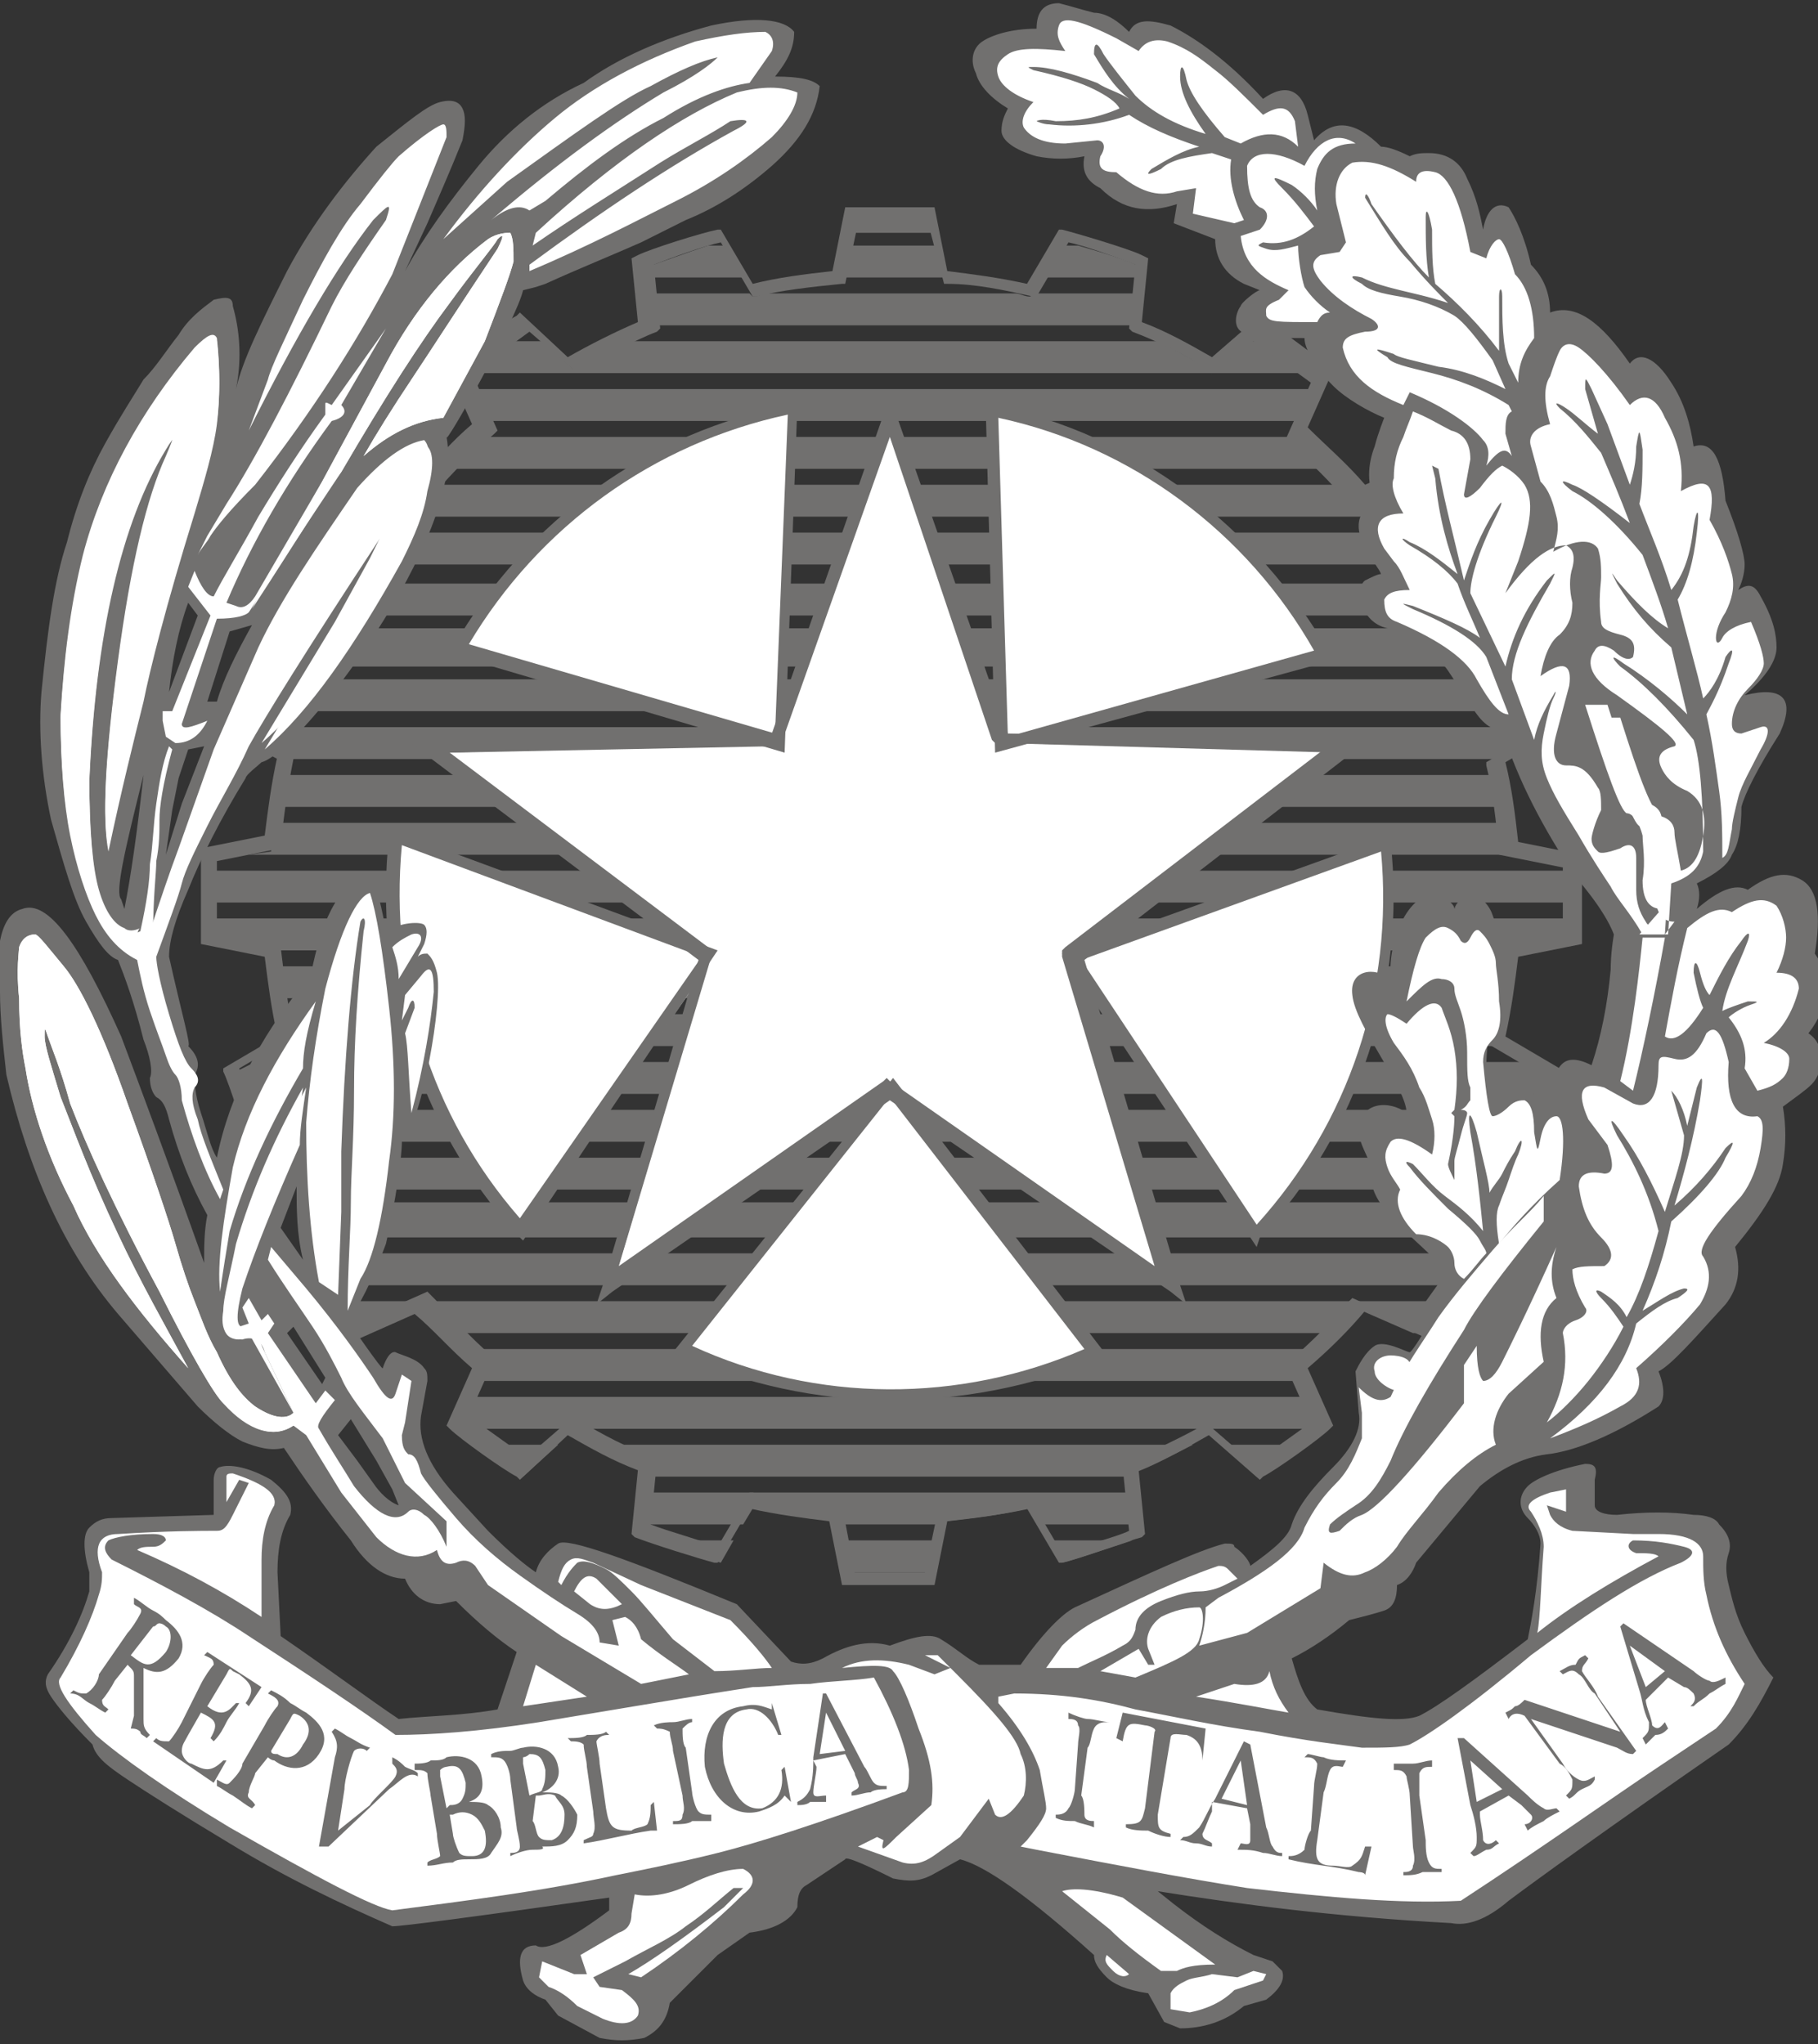
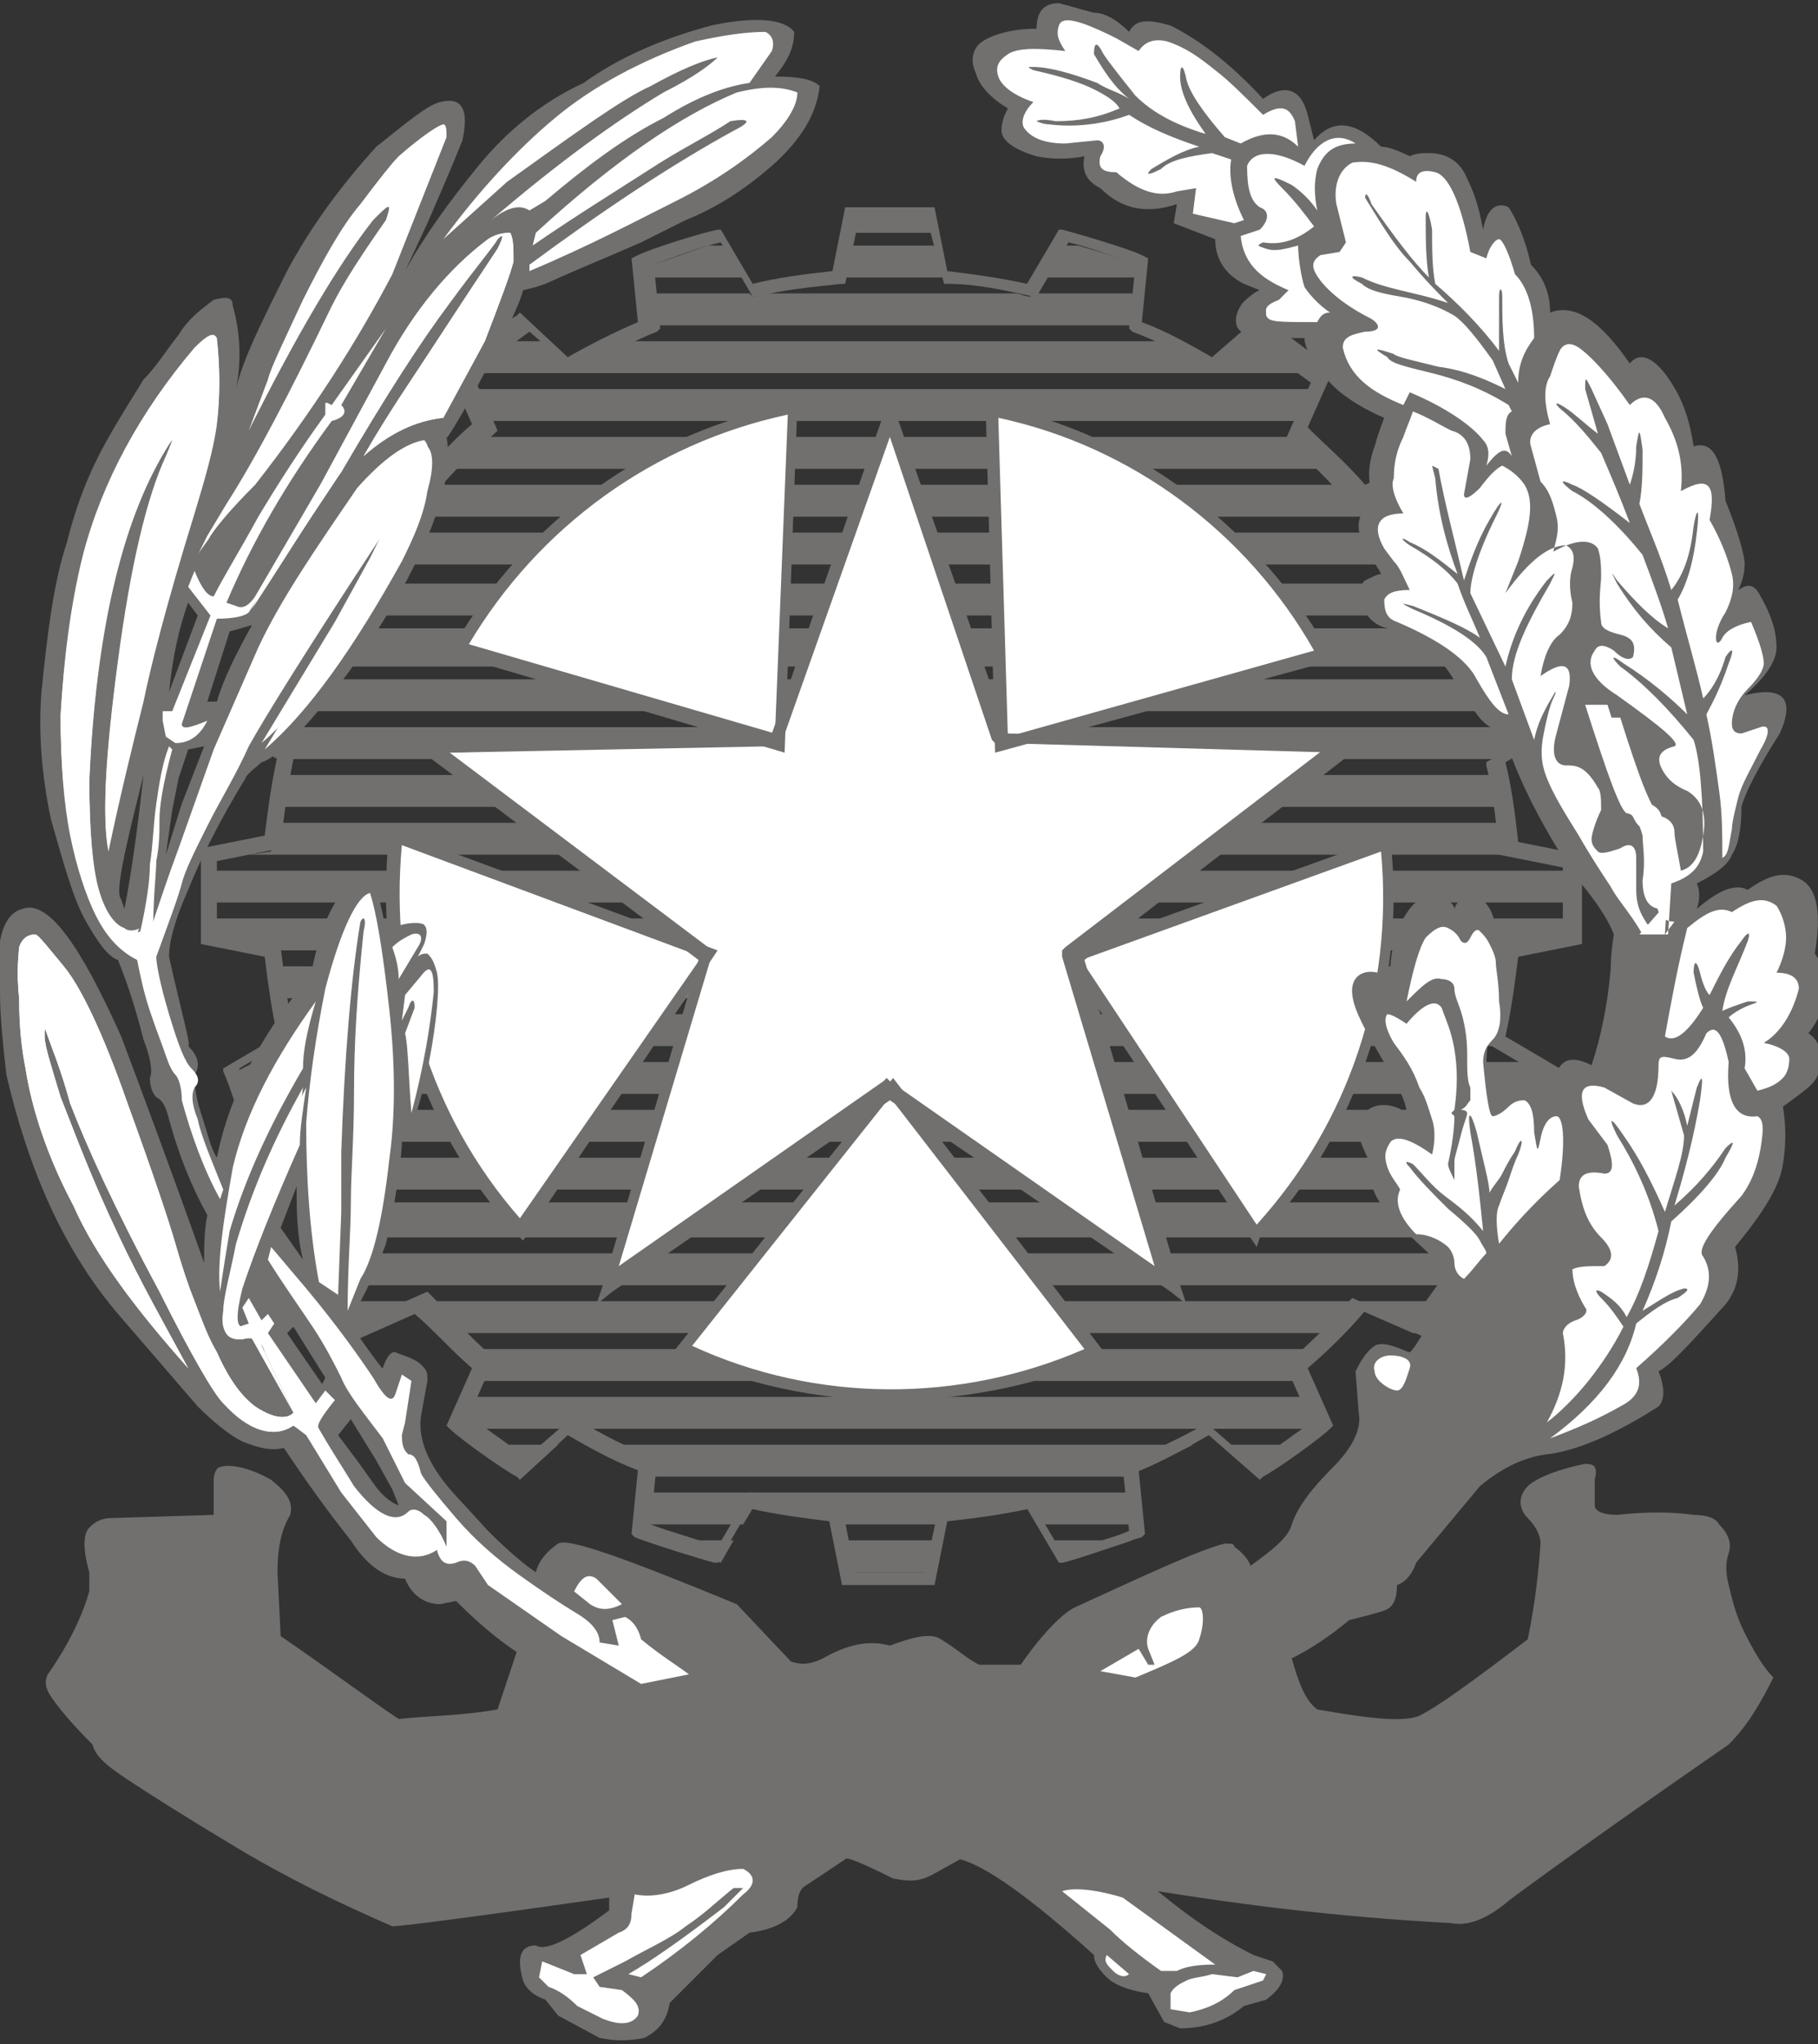
<svg xmlns="http://www.w3.org/2000/svg" version="1.1" id="Livello_1" x="0px" y="0px" viewBox="0 0 57 64.1" style="enable-background:new 0 0 57 64.1;" xml:space="preserve">
  <rect x="0" y="0" width="57" height="64.1" fill="#333333" stroke="none" />
  <style type="text/css"> .st0{fill:#71706F;} .st1{fill-rule:evenodd;clip-rule:evenodd;fill:#71706F;} .st2{fill-rule:evenodd;clip-rule:evenodd;fill:#FFFFFF;} </style>
  <g>
    <g>
      <path class="st1" d="M26.7,7c0.4,0,2.1,0,2.6,0l0.1,0.3h-2.7L26.7,7C27.1,6.9,26.7,7,26.7,7L26.7,7z M29.4,7.7l0.2,1h-3.3l0.2-1 H29.4L29.4,7.7z M31.8,9.2c0.2,0,0.3,0.1,0.5,0.1l0.1-0.1h3.3l-0.1,1H20.3l-0.1-1h3.3l0.1,0.1c0.2,0,0.3-0.1,0.5-0.1H31.8 L31.8,9.2z M32.7,8.7l0.6-1h0.5c0.7,0.2,1.7,0.5,2,0.7l0,0.3H32.7L32.7,8.7z M36.3,10.7c0.6,0.3,1.1,0.6,1.7,0.9l1-0.9h1.2 c0.5,0.4,1.1,0.8,1.3,1h-27c0.3-0.2,0.9-0.6,1.3-1h1.2l1,0.9c0.5-0.3,1.1-0.6,1.6-0.9H36.3L36.3,10.7z M41.3,12.2l-0.5,1H15 l-0.5-1H41.3L41.3,12.2z M40.9,13.7c0.4,0.3,0.7,0.7,1,1H14c0.3-0.4,0.7-0.7,1-1H40.9L40.9,13.7z M42.4,15.2 c0.1,0.1,0.2,0.2,0.3,0.3l0.7-0.3h1.6c0.2,0.3,0.5,0.7,0.7,1H10.3c0.2-0.3,0.5-0.7,0.7-1h1.6l0.7,0.3c0.1-0.1,0.2-0.2,0.3-0.3 H42.4L42.4,15.2z M44.4,14.7L44.4,14.7L44.4,14.7L44.4,14.7L44.4,14.7z M45.9,16.7C45.9,16.8,45.9,16.8,45.9,16.7l-0.8,1H10.8 l-0.9-1c0,0,0,0,0,0H45.9L45.9,16.7z M44.6,18.3L44.6,18.3c0.2,0.3,0.4,0.7,0.5,1H10.7c0.2-0.3,0.4-0.7,0.6-1l0,0H44.6L44.6,18.3z M45.4,19.8c0.2,0.3,0.3,0.6,0.4,1l2-0.2c0,0.1,0.1,0.2,0.1,0.3h-40C8,20.6,8,20.5,8,20.5l2,0.2c0.1-0.3,0.3-0.6,0.4-1H45.4 L45.4,19.8z M48.1,21.3c0.1,0.3,0.2,0.7,0.3,1h-41c0.1-0.3,0.2-0.7,0.3-1H48.1L48.1,21.3z M48.6,22.8c0,0.1,0,0.1,0,0.2l-1.5,0.8 H8.7l-1.5-0.8c0,0,0-0.1,0.1-0.2H48.6L48.6,22.8z M47,24.3c0.1,0.3,0.1,0.7,0.2,1H8.7c0.1-0.3,0.1-0.7,0.2-1H47L47,24.3z M47.2,25.8c0,0.3,0.1,0.6,0.1,0.9l0.7,0.1H7.8l0.7-0.1c0-0.3,0.1-0.6,0.1-0.9H47.2L47.2,25.8z M49.3,27.3c0,0.3,0,0.6,0,1H6.6 c0-0.4,0-0.7,0-1H49.3L49.3,27.3z M49.3,28.8c0,0.4,0,0.7,0,0.8l-0.9,0.2H7.5l-0.9-0.2c0-0.1,0-0.5,0-0.8H49.3L49.3,28.8z M47.3,30.3c0,0.3-0.1,0.7-0.1,1H8.7c-0.1-0.3-0.1-0.7-0.1-1H47.3L47.3,30.3z M47.1,31.8c-0.1,0.3-0.1,0.6-0.2,0.9l0.1,0.1H8.8 L9,32.7c-0.1-0.3-0.1-0.6-0.2-0.9H47.1L47.1,31.8z M47.9,33.3l0.7,0.4c0,0.1-0.1,0.3-0.2,0.6h-41c-0.1-0.3-0.1-0.5-0.2-0.6L8,33.3 H47.9L47.9,33.3z M48.3,34.8c-0.1,0.4-0.2,0.7-0.3,1H7.9c-0.1-0.3-0.2-0.6-0.3-1H48.3L48.3,34.8z M45.7,36.3 c-0.2,0.3-0.3,0.7-0.5,1H10.7c-0.2-0.3-0.3-0.7-0.5-1H45.7L45.7,36.3z M44.9,37.8c-0.1,0.2-0.2,0.4-0.3,0.6l0.4,0.4H10.9l0.4-0.5 c-0.1-0.2-0.2-0.4-0.3-0.6H44.9L44.9,37.8z M45.5,39.3l0.5,0.5c-0.1,0.1-0.2,0.3-0.3,0.5H10.2c-0.1-0.2-0.3-0.4-0.3-0.5l0.5-0.5 H45.5L45.5,39.3z M45.3,40.8c-0.3,0.4-0.6,0.8-0.7,1h-0.3l-1.6-0.7c-0.2,0.2-0.4,0.5-0.7,0.7H13.9c-0.2-0.2-0.5-0.5-0.7-0.7 l-1.6,0.7h-0.3c-0.2-0.2-0.5-0.6-0.7-1H45.3L45.3,40.8z M41.5,42.3c-0.3,0.2-0.5,0.5-0.8,0.7l0.1,0.3H15l0.1-0.3 c-0.3-0.2-0.5-0.5-0.8-0.7H41.5L41.5,42.3z M41,43.8l0.5,1H14.4l0.5-1H41L41,43.8z M40.9,45.3c-0.5,0.4-1.1,0.8-1.4,1h-0.1l-1.1-1 H40.9L40.9,45.3z M37.4,45.3c-0.6,0.3-1.3,0.7-1.9,0.9l0,0.1H20.3l0-0.1c-0.7-0.3-1.3-0.6-1.9-0.9H37.4L37.4,45.3z M35.6,46.8 l0.1,1h-3.1l-0.3-0.5c-0.9,0.2-1.8,0.3-2.7,0.4l0,0.1h-3.3l0-0.1c-0.9-0.1-1.8-0.2-2.7-0.4l-0.3,0.5h-3.1l0.1-1H35.6L35.6,46.8z M35.5,48.3c-0.6,0.2-1.8,0.6-2.2,0.7l-0.4-0.7H35.5L35.5,48.3z M29.5,48.3l-0.2,1h-2.7l-0.2-1H29.5L29.5,48.3z M23,48.3L22.6,49 c-0.4-0.1-1.6-0.5-2.2-0.7H23L23,48.3z M17.5,45.3l-1.1,1h-0.1c-0.3-0.2-0.9-0.6-1.4-1H17.5L17.5,45.3z M11.4,14.7L11.4,14.7 L11.4,14.7L11.4,14.7L11.4,14.7z M20.2,8.7l0-0.3c0.3-0.1,1.4-0.5,2-0.7h0.5l0.6,1H20.2L20.2,8.7z" />
    </g>
    <path class="st0" d="M27.9,49.7c-0.5,0-1.1,0-1.3,0l-0.2,0l-0.4-2c-0.8-0.1-1.6-0.2-2.5-0.4l-1,1.7l-0.1,0c-0.4-0.1-2-0.6-2.5-0.8 l-0.1-0.1l0.2-2c-0.8-0.3-1.5-0.7-2.2-1.1l-1.5,1.4l-0.1-0.1c-0.4-0.2-1.8-1.2-2.1-1.5l-0.1-0.1l0.8-1.8c-0.7-0.6-1.2-1.2-1.8-1.7 l-1.8,0.8l-0.1-0.1c-0.3-0.3-1.3-1.7-1.5-2.1l-0.1-0.1l1.4-1.5c-0.4-0.7-0.8-1.4-1.1-2.2l-2,0.2L7.8,36C7.7,35.6,7.2,34,7,33.6 l0-0.1l1.7-1c-0.2-0.9-0.3-1.7-0.4-2.5l-2-0.4l0-0.2c0-0.4,0-2.2,0-2.6l0-0.2l2-0.4c0.1-0.8,0.2-1.6,0.4-2.5l-1.7-1l0-0.1 c0.1-0.4,0.6-2,0.8-2.5l0.1-0.1l2,0.2c0.3-0.8,0.7-1.5,1.1-2.2l-1.4-1.5l0.1-0.1c0.2-0.4,1.3-1.8,1.5-2.1l0.1-0.1l1.8,0.8 c0.6-0.6,1.1-1.2,1.7-1.7l-0.8-1.8l0.1-0.1c0.3-0.3,1.7-1.3,2.1-1.5l0.1-0.1l1.5,1.4c0.7-0.4,1.5-0.8,2.2-1.1l-0.2-2L20,8 c0.4-0.2,2-0.7,2.5-0.8l0.1,0l1,1.7c0.8-0.2,1.6-0.3,2.5-0.4l0.4-2l0.3,0l0,0c0.6,0,2,0,2.4,0l0.1,0l0.4,2c0.8,0.1,1.6,0.2,2.5,0.4 l1-1.7l0.1,0c0.4,0.1,2.1,0.6,2.5,0.8L36,8.1l-0.2,2c0.8,0.3,1.5,0.7,2.2,1.1l1.5-1.3l0.1,0.1c0.4,0.2,1.8,1.3,2.1,1.5l0.1,0.1 l-0.8,1.8c0.6,0.6,1.2,1.1,1.8,1.8l1.8-0.8l0.1,0.1c0.3,0.3,1.3,1.7,1.5,2.1l0.1,0.1l-1.4,1.5c0.4,0.7,0.8,1.5,1.1,2.2l2-0.2 l0.1,0.1c0.2,0.4,0.7,2,0.8,2.5l0,0.1l-1.7,1c0.2,0.8,0.3,1.6,0.4,2.5l2,0.4l0,0.1c0,0.4,0,2.2,0,2.6l0,0.1l-2,0.4 c-0.1,0.8-0.2,1.6-0.4,2.5l1.7,1l0,0.1C48.7,34,48.2,35.6,48,36L48,36.1l-2-0.2c-0.3,0.8-0.7,1.5-1.1,2.2l1.4,1.5l-0.1,0.1 c-0.2,0.4-1.2,1.8-1.5,2.1l-0.1,0.1l-1.8-0.8c-0.5,0.6-1.1,1.2-1.8,1.8l0.8,1.8l-0.1,0.1c-0.3,0.3-1.7,1.3-2.1,1.5l-0.1,0.1 L37.9,45c-0.7,0.4-1.4,0.8-2.2,1.1l0.2,2l-0.1,0.1c-0.4,0.1-2,0.7-2.5,0.8l-0.1,0l-1-1.7c-0.8,0.2-1.6,0.3-2.5,0.4l-0.4,2l-0.2,0 C29,49.7,28.5,49.7,27.9,49.7z M26.8,49.3c0.5,0,1.7,0,2.2,0l0.4-1.9l0.1,0c1-0.1,1.9-0.2,2.7-0.4l0.1,0l1,1.7 c0.5-0.2,1.7-0.5,2.1-0.7l-0.2-2l0.1-0.1c0.8-0.4,1.7-0.8,2.4-1.2l0.1-0.1l1.5,1.3c0.4-0.3,1.4-1,1.8-1.3l-0.8-1.8l0.1-0.1 c0.7-0.6,1.4-1.3,1.9-1.9l0.1-0.1l1.8,0.8c0.3-0.4,1-1.4,1.3-1.8l-1.3-1.5l0.1-0.1c0.5-0.8,0.9-1.6,1.2-2.4l0.1-0.1l2,0.2 c0.2-0.5,0.6-1.6,0.7-2.1l-1.7-1l0-0.1c0.2-1,0.3-1.8,0.4-2.7l0-0.1l2-0.4c0-0.5,0-1.7,0-2.2l-2-0.4l0-0.1c-0.1-1-0.2-1.9-0.4-2.7 l0-0.1l1.7-1c-0.1-0.5-0.5-1.7-0.7-2.1l-2,0.2l-0.1-0.1c-0.3-0.8-0.7-1.6-1.2-2.4l-0.1-0.1l1.3-1.5c-0.3-0.4-1-1.4-1.3-1.8 l-1.8,0.8l-0.1-0.1c-0.6-0.7-1.2-1.3-1.9-1.9l-0.1-0.1l0.8-1.8c-0.4-0.3-1.4-1-1.8-1.3L38,11.7l-0.1-0.1c-0.8-0.5-1.6-0.9-2.4-1.2 l-0.1-0.1l0.2-2c-0.5-0.2-1.6-0.6-2.1-0.7l-1,1.7l-0.1,0c-0.9-0.2-1.8-0.4-2.7-0.4l-0.1,0L29.1,7c-0.5,0-1.7,0-2.2,0l-0.4,1.9 l-0.1,0c-1,0.1-1.9,0.2-2.7,0.4l-0.1,0l-1-1.7c-0.5,0.1-1.6,0.5-2.1,0.7l0.2,2l-0.1,0.1c-0.8,0.3-1.6,0.8-2.4,1.2l-0.1,0.1 l-1.5-1.3c-0.4,0.3-1.4,1-1.8,1.3l0.8,1.8l-0.1,0.1c-0.7,0.6-1.3,1.2-1.9,1.9l-0.1,0.1l-1.8-0.8c-0.3,0.4-1,1.4-1.3,1.8l1.3,1.5 l-0.1,0.1c-0.5,0.8-0.9,1.6-1.2,2.4l-0.1,0.1l-2-0.2C8,21,7.6,22.2,7.5,22.7l1.7,1l0,0.1c-0.2,1-0.3,1.8-0.4,2.7l0,0.1l-2,0.4 c0,0.5,0,1.7,0,2.2l2,0.4l0,0.1c0.1,0.8,0.2,1.7,0.4,2.7l0,0.1l-1.7,1c0.2,0.5,0.5,1.6,0.7,2.1l2-0.2l0.1,0.1 c0.4,0.8,0.8,1.7,1.2,2.4l0.1,0.1l-1.3,1.5c0.3,0.4,1,1.4,1.3,1.8l1.8-0.8l0.1,0.1c0.6,0.6,1.2,1.3,1.9,1.9l0.1,0.1l-0.8,1.8 c0.4,0.3,1.4,1,1.8,1.3l1.5-1.3l0.1,0.1c0.8,0.5,1.6,0.9,2.4,1.2l0.1,0.1l-0.2,2c0.5,0.2,1.6,0.5,2.1,0.7l1-1.7l0.1,0 c0.9,0.2,1.8,0.3,2.7,0.4l0.1,0L26.8,49.3z" />
    <polygon class="st2" points="27.9,13.4 24.4,23.3 13.9,23.6 22.3,29.9 19.3,40 27.9,34.1 36.6,40 33.6,30 41.9,23.6 31.4,23.3 27.9,13.4 " />
    <g>
      <path class="st2" d="M14.4,20.3c2.2-3.9,6-6.7,10.5-7.5l-0.4,10.5L14.4,20.3L14.4,20.3z M16.4,38.6c-3-3.3-4.5-7.8-3.9-12.3 l9.9,3.7L16.4,38.6L16.4,38.6z M34.3,42.4c-4,1.8-8.8,1.9-12.9-0.1l6.5-8.2L34.3,42.4L34.3,42.4z M43.5,26.4 c0.5,4.4-0.9,8.9-4.1,12.3L33.6,30L43.5,26.4L43.5,26.4z M31.1,12.8c4.3,0.9,8.2,3.7,10.4,7.7l-10.1,2.8L31.1,12.8L31.1,12.8z" />
      <path class="st0" d="M27.9,43.9c-2.3,0-4.5-0.5-6.6-1.4l-0.2-0.1l6.9-8.6l6.7,8.7l-0.2,0.1C32.3,43.5,30.1,43.9,27.9,43.9z M21.7,42.2C25.6,44,30.1,44,34,42.3l-6.1-7.9L21.7,42.2z M39.4,39.1l-6.1-9.2l10.3-3.7l0,0.2c0.5,4.5-1,9.1-4.1,12.4L39.4,39.1z M33.9,30.1l5.5,8.3c2.9-3.2,4.3-7.4,3.9-11.7L33.9,30.1z M16.4,38.9l-0.2-0.2c-3.1-3.4-4.5-8-4-12.5l0-0.2l10.3,3.8L16.4,38.9z M12.6,26.5c-0.4,4.3,0.9,8.5,3.7,11.7L22,30L12.6,26.5z M31.2,23.6l-0.3-11l0.2,0.1c4.5,0.9,8.3,3.8,10.6,7.8l0.1,0.2L31.2,23.6z M31.3,13.1l0.3,10l9.6-2.7C39.1,16.7,35.5,14,31.3,13.1z M24.6,23.6l-10.5-3.1l0.1-0.2c2.3-4,6.2-6.8,10.6-7.6l0.2,0L24.6,23.6z M14.7,20.2l9.6,2.8l0.4-10C20.5,13.9,16.9,16.5,14.7,20.2z" />
    </g>
    <path class="st0" d="M27.9,13.7l-3.4,9.6l-0.1,0.1l-0.2,0l-10.1,0.2l8.1,6.1l0.1,0.1l0,0.2l-2.9,9.7l8.3-5.8l0.1-0.1l0.1,0.1 l8.3,5.8l-2.9-9.7l0-0.2l0.1-0.1l8.1-6.2l-10.1-0.2l-0.2,0l-0.1-0.1L27.9,13.7L27.9,13.7z M24.2,23l3.5-10l0.2-0.6l0.2,0.6l3.5,10 l10.6,0.2l0.7,0l-0.5,0.4L34,30.1l3,10.2l0.2,0.6l-0.5-0.4l-8.8-6l-8.7,6l-0.5,0.4l0.2-0.6l3-10.2l-8.5-6.4l-0.5-0.4l0.7,0L24.2,23 L24.2,23z" />
    <path class="st1" d="M44.2,42.4c-0.1,0-0.8-0.4-1.1-0.2c-0.3,0.2-0.5,0.6-0.6,0.8l0.1,1.3c0.1,0.5-0.2,1.1-0.8,1.7 c-0.6,0.6-1.1,1.2-1.3,1.8c-0.1,0.4-0.6,0.8-1.3,1.3c0-0.1-0.2-0.4-0.5-0.6c0-0.1-0.1-0.1-0.3-0.1c-0.8,0.2-2.3,0.9-4.7,2 c-0.4,0.2-1,0.8-1.7,1.8h-1.3c-0.4-0.2-0.7-0.5-1.2-0.8c-0.3-0.2-0.8-0.1-1.6,0.2c-0.7-0.2-1.4,0-2.1,0.4c-0.4,0.2-0.7,0.2-1,0.1 l-1.7-1.8c-3.4-1.4-5.3-2.1-5.6-1.9c-0.3,0.2-0.6,0.5-0.7,0.9c-0.3-0.2-0.8-0.6-1.5-1.3l0,0l-1.1-1.2c-0.8-0.9-1.1-1.7-1-2.4 l0.2-1.1c0-0.2,0-0.3-0.1-0.4c-0.2-0.3-0.7-0.4-0.9-0.5c0,0-0.2-0.1-0.4,0.5c0,0.1-1.1-1.5-1.1-1.5c0.3-0.3,0.8-1.3,1.2-2.4 c0.3-1.3,0.5-2.7,0.5-3.2c0.1-0.1,0.1-0.1,0.1-0.2c0.5-0.4,1.2-4.2,1-5.1c-0.1-0.4-0.2-0.5-0.3-0.6c-0.1,0-0.2,0-0.3,0.1l0.2-0.4 c0.1-0.3,0.1-0.5,0-0.6c-0.1-0.1-0.7-0.1-1.2,0.2c-0.1-0.6-0.3-1.5-0.5-1.8c0-0.1-0.2,0-0.2,0c-1,0.6-1.4,1.8-1.7,3.4l-0.3,0.2 c-1.2,1.5-2.2,3.3-2.6,5.3c-0.2-0.3-0.3-0.8-0.5-1.4c-0.2-0.6-0.2-1-0.2-1.2c0.2-0.3,0.1-0.6-0.2-0.9l0,0C6,32.8,5.7,31.8,5.3,30 c0-0.5,0.2-1.2,0.6-2.1c0.4-1,1-2.2,1.8-3.5c0-0.1,0.4-0.4,0.5-0.5c1.2-0.3,6.4-7.1,5.8-10.2c-0.1,0.4,2.2-3.7,2.4-4.6L16.8,9 l0.3-0.1c1.1-0.5,2.1-0.9,3-1.3l1.4-0.7c1-0.4,1.9-1,2.7-1.7c0.9-0.8,1.4-1.6,1.5-2.5c-0.2-0.2-0.6-0.3-1.4-0.3 c0.4-0.5,0.6-0.9,0.6-1.4c-0.3-0.4-1.2-0.5-2.6-0.2c-1.5,0.4-2.9,1-4,1.8C17,3.2,15.9,4.1,15,5.2c-0.9,1.1-1.7,2.2-2.3,3.3L13.4,7 c0.3-0.7,0.7-1.6,1.1-2.6c0.1-0.5,0.1-0.8,0-1c-0.1-0.2-0.3-0.3-0.7-0.2c-0.4,0.1-1,0.6-2,1.4c-1,1.1-2,2.4-2.8,3.9 c-0.8,1.6-1.4,2.8-1.6,3.7c0.2-1,0.1-1.9-0.1-2.6C7.3,9.3,7.1,9.3,6.7,9.4C6.3,9.7,5.9,10,5.6,10.5c-0.4,0.5-0.7,1-1.1,1.4 c-0.3,0.5-0.7,1.1-1.2,2c-0.5,0.9-0.9,1.9-1.2,3.1c-0.4,1.2-0.6,2.7-0.8,4.7c-0.1,1.2,0,2.6,0.3,4c0.4,1.4,0.7,2.5,1.1,3.2 c0.4,0.7,0.7,1.1,1,1.2c0.2,0.5,0.5,1.3,0.8,2.5c0.2,0.5,0.3,1,0.2,1.2c0,0.3,0.1,0.5,0.2,0.6c0.2,0.1,0.3,0.3,0.4,0.7 c0.3,1.1,0.7,2.1,1.2,3c-0.1,0.5-0.1,1-0.1,1.5c-1.1-3.1-2-5.5-2.6-7.1c-1.3-2.9-2.3-4.3-3.1-4c-0.4,0.1-0.6,0.5-0.7,1 c0,0.2,0,0.7,0,1.6c0,0.8,0.1,1.7,0.2,2.6c0.7,3,1.8,5.5,3.5,7.5l2.5,2.9c0.5,0.5,1,0.9,1.4,1.1c0.5,0.2,0.9,0.3,1.3,0.2 c0.6,0.9,1.3,1.9,2.1,2.9c0.5,0.8,1.1,1.2,1.7,1.2c0.2,0.5,0.6,0.8,1.1,0.8l0.5-0.1c0.7,0.7,1.3,1.2,1.9,1.6l-0.6,1.8 c-1.1,0.2-2.2,0.2-3.1,0.3c-0.9-0.6-2.1-1.5-3.7-2.6l-0.1-2c0-0.7,0.1-1.3,0.4-1.8c0.1-0.4-0.1-0.7-0.6-1.1 c-0.7-0.4-1.3-0.5-1.6-0.4c-0.1,0-0.2,0.2-0.2,0.4v1.1l-3.2,0.1c-0.3,0-0.5,0.1-0.7,0.3c-0.2,0.2-0.2,0.7,0,1.4c0,0.2,0,0.5,0,0.6 c-0.2,0.7-0.6,1.6-1.3,2.6c-0.1,0.2-0.1,0.4,0.1,0.7c0.2,0.3,0.6,0.8,1.3,1.5C3,55.1,3.4,55.4,4,55.8c0.6,0.4,1.7,1.1,3.2,2 c1.8,1.1,3.5,1.9,5.1,2.6c0.3,0,2.6-0.3,6.8-0.9l0,0.4c-1.2,0.9-2,1.3-2.3,1.1c-0.5,0-0.6,0.4-0.4,1.1c0.1,0.3,0.4,0.5,0.7,0.6 l0.4,0.5l1.3,0.7c0.5,0.1,0.9,0.1,1.4,0c0.4-0.2,0.7-0.5,0.8-1.1l0.1-0.1l1.4-1.4l1-0.7c0.8-0.1,1.3-0.4,1.5-0.8 c0-0.4,0.1-0.6,0.3-0.7l1.2-0.8c0-0.1,0.5,0.1,1.5,0.6c0.5,0.1,0.8,0.1,1.2-0.1l0.9-0.5c0.8,0.2,2.2,1.2,4.2,3 c0,0.2,0.1,0.4,0.4,0.7c0.2,0.2,0.6,0.4,1.3,0.5l0.5,0.9l0.5,0.2c0.7,0,1.4-0.2,2-0.7l0.7-0.2c0.4-0.3,0.6-0.6,0.5-0.9l-0.3-0.3 l-0.6-0.2c-0.8-0.4-1.6-0.9-2.5-1.6l-0.5-0.4c2.5,0.4,5.5,0.8,9.2,1c0.5,0.1,1.1-0.1,1.8-0.7c0.8-0.6,3-2.2,6.9-4.9 c0.6-0.6,1-1.3,1.4-2.1c-0.3-0.3-0.6-0.8-0.9-1.4c-0.3-0.6-0.4-1.1-0.5-1.5c-0.1-0.4-0.1-0.7,0-1c0.1-0.3,0-0.6-0.3-0.9 c-0.1-0.2-0.4-0.3-0.8-0.3c-0.7-0.1-1.5-0.1-2.4,0c-0.4,0-0.7-0.1-0.7-0.3l0-0.8c0.1-0.4,0-0.5-0.3-0.5c-1,0.2-1.6,0.5-1.8,0.7 c-0.3,0.3-0.3,0.7,0,1c0.2,0.2,0.4,0.5,0.4,0.8c-0.1,1.5-0.3,2.5-0.4,3c-1.7,1.3-2.8,2.1-3.4,2.4c-0.5,0.2-1.5,0.1-3.2-0.2 c-0.4-0.3-0.6-0.9-0.8-1.6c0.6-0.3,1.2-0.7,1.8-1.2c0.4-0.1,0.8-0.2,1.1-0.3c0.3-0.1,0.4-0.4,0.4-0.8c0.3-0.1,0.5-0.4,0.6-0.7 l2-2.4c0.6-0.5,1.3-0.9,2.1-1c0.9-0.1,2.1-0.6,3.5-1.5c0.2-0.2,0.2-0.6,0-1.1c0.4-0.2,1.1-1,2.1-2.1c0.4-0.5,0.5-1.1,0.3-1.8 c0.9-1.1,1.4-1.9,1.5-2.6c0.1-0.6,0.1-1.2,0-1.8c0.4-0.3,0.7-0.5,0.9-0.7c0.2-0.2,0.3-0.5,0.3-0.8c0-0.3-0.1-0.6-0.4-0.8 c0.7-0.9,0.7-1.8,0.2-2.5c0.2-1.2,0.1-2-0.4-2.3c-0.5-0.3-1-0.2-1.7,0.3c-0.4-0.2-0.9,0-1.6,0.6c0.1-0.3,0.1-0.6,0-0.8 c0.6-0.3,1-0.6,1.1-0.9c0.2-0.3,0.3-0.8,0.3-1.5c0.1-0.4,0.5-1.2,1.2-2.3c0.5-1.1,0.1-1.5-1.1-1.2c0.7-0.6,1-1.1,1-1.5 c0-0.4-0.1-0.9-0.5-1.6c-0.2-0.4-0.4-0.4-0.7-0.2c0.1-0.2,0.2-0.5,0.2-0.8c0-0.3-0.2-1-0.6-2c-0.1-1.3-0.4-1.9-1-1.7 c-0.1-0.7-0.3-1.4-0.7-2c-0.5-0.8-1-1-1.3-0.6c-0.9-1.3-1.7-1.9-2.5-1.6c0-0.6-0.2-1.1-0.6-1.5c-0.2-0.9-0.5-1.5-0.7-1.8 c-0.4-0.2-0.7,0.1-0.8,0.7c-0.1-0.5-0.2-1-0.5-1.6c-0.2-0.5-0.6-0.8-1.2-0.8c-0.2,0-0.4,0-0.6,0.1c-0.4-0.2-0.7-0.3-0.9-0.3 c-0.8-0.8-1.5-0.9-2.1-0.2L41,3.6c-0.2-0.8-0.7-1-1.4-0.5c-1.1-1.2-2.1-1.9-2.9-2.3c-0.7-0.2-1.1-0.2-1.3,0.2 c-0.3-0.3-0.7-0.6-1.1-0.6c-0.4-0.1-0.7-0.2-1.1-0.3c-0.5,0-0.7,0.3-0.7,0.8c-0.8,0-1.4,0.2-1.7,0.4c-0.3,0.2-0.4,0.6-0.2,1 c0.1,0.4,0.5,0.8,1,1.1c-0.1,0.2-0.2,0.4-0.2,0.7c0,0.3,0.4,0.6,1.1,0.8c0.5,0.1,1,0.1,1.5,0c-0.1,0.5,0.1,0.8,0.5,1 c0.7,0.7,1.5,0.8,2.4,0.5l-0.1,0.6l1.3,0.5c0,0.6,0.3,1.1,0.9,1.4l0.5,0.2c-0.1,0-0.6,0.4-0.6,0.5c-0.1,0.1-0.4,0.8,0.3,0.9 c0.5,0.1,1.1,0.1,1.7,0.1c0,0.2,0.1,0.4,0.2,0.6c0.1,0.2,0.3,0.5,0.7,0.9c0.4,0.4,1.1,0.8,1.6,1c0,0-0.2,0.5-0.3,0.9 c-0.2,0.5-0.3,1.3,0.1,1.7c-0.1,0-0.4,0.2-0.5,0.4c-0.4,0.7,0.5,1.6,0.6,1.9c-0.1,0-0.3,0.1-0.5,0.2c-0.3,0.2-0.2,1.3,0.7,1.5 c0.2,0.1,1.3,0.7,1.8,1.2c0.1,0.1,0.4,0.6,0.8,1.2c0.2,0.3,0.5,0.8,1,0.8c0.5,1.6,1.3,3.1,2.3,4.6c0,0,0.9,1,1.2,1.8 c-0.1,0.6-0.1,1-0.1,1.1c-0.1,1.1-0.3,2.1-0.6,3c-1-0.5-1.1,0.2-1.3,0.8c0,0-0.4-0.1-0.5,0.1c0-0.4-0.6-0.7-0.9-0.5 c0,0-0.3,0.2-0.5,0.4c-0.1,0-0.1-0.3-0.1-0.6c0-0.2,0-0.8,0.1-1.1c0,0,0.2-0.3,0.4-0.6c0.3-0.5,0.1-2.1-0.3-3.2 c-0.1-0.3-0.3-0.5-0.5-0.6c-0.1,0-0.6,0-0.7,0.4c0-0.2-0.4-0.4-0.6-0.4c-0.7-0.2-1.5,1.2-1.4,2.6c-0.5-0.4-1.3-0.3-1.2,0.5 c0.1,1,1.7,2.9,1.7,3.7c-0.5-0.4-1.5-0.4-1.5,0.6c0,0.3,0.3,0.8,0.4,1.1c-0.2,1.1,1,1.9,2,2.9c0,0.5,0.1,0.5,0.3,0.7 C45.4,40.6,44.3,42.4,44.2,42.4L44.2,42.4z M8.8,38.5l0.7,1c-0.2-0.8-0.2-1.6-0.2-2.3L8.8,38.5L8.8,38.5z M5.9,18.9 c-0.3,0.8-0.5,1.8-0.6,2.8l0.9-2.4L5.9,18.9L5.9,18.9z M5.6,24.4l-0.2,1l-0.2,1.4l0.5-1.6l0.7-1.8l-0.5,0.1L5.6,24.4L5.6,24.4z M9,41.8l1.1,1.6l0.1-0.2l-1-1.6L9,41.8L9,41.8z M3.8,28.2l0.1,0.3c0.2-1,0.4-2.4,0.6-4.2C3.9,26.7,3.6,28,3.8,28.2L3.8,28.2 L3.8,28.2z M11,44.5L10.6,45l0.6,0.8l0.5,0.7c0.2,0.3,0.5,0.6,0.8,0.7l-0.2-0.5l-0.5-0.9L11,44.5L11,44.5z M7.2,19.8L6.5,22l0.3,0 c0.2-0.7,0.6-1.5,1.1-2.4L7.2,19.8L7.2,19.8z" />
    <path class="st2" d="M43.6,42.5c0.3,0,0.7,0.1,0.6,0.4s-0.2,0.7-0.4,0.7c-0.2,0-0.7-0.3-0.7-0.6C43,42.7,43.3,42.5,43.6,42.5 L43.6,42.5z" />
-     <path class="st2" d="M39.1,51.2l2.3-1.4l0.1-0.8c0.5,0.4,0.9,0.5,1.3,0.3c0.3-0.1,0.7-0.4,1-0.8c0.3-0.5,0.8-1,1.3-1.7 c0.6-0.7,1.2-1.2,1.8-1.5c-0.2-0.5,0-1.1,0.4-1.6l1.1-1c-0.2-0.9-0.1-1.6,0.4-2c-0.2-0.5-0.2-1,0-1.6c-0.9,2-1.5,3.2-1.7,3.6 c-0.2,0.4-0.4,0.6-0.6,0.6c-0.1-0.1-0.2-0.4-0.2-1.1l-0.4,0.6l0,1.2c-1.6,2.1-2.7,3.3-3.2,3.5c-0.3,0.1-0.5,0.3-0.7,0.5 c-0.3,0.1-0.4,0.1-0.3-0.2c0.2-0.2,0.5-0.4,0.8-0.6c0.5-0.3,0.8-0.8,1.1-1.4c0.4-1,1.2-2.4,2.3-4.1c0.3-0.6,1.2-1.8,2.5-3.4l0-0.8 c-0.4,0.5-1,1-1.6,1.7c-0.6,0.7-1.2,1.4-1.7,2.1c-0.5,0.8-1.1,1.6-1.5,2.5c-0.3,0.2-0.6,0.1-1-0.3l0.1,0.8l0,0.8 c-0.2,0.5-0.4,1-0.8,1.4c-0.4,0.4-0.7,0.8-1,1.4c-0.2,0.7-1.2,1.4-2.7,2.2l-0.4,0.3c0,0.5-0.1,0.9-0.2,1.2L39.1,51.2L39.1,51.2z" />
    <path class="st2" d="M35.6,52.6c1.2-0.5,1.9-0.8,2-1.2c0.2-0.6,0.1-1,0-1c-0.4,0-0.8,0.1-1.2,0.3C36,51,35.9,51.4,36,51.7l0.2,0.5 H36l-0.3-0.5l-1.2,0.7L35.6,52.6L35.6,52.6z" />
    <path class="st2" d="M16.9,62l0.3,0.3c0.3,0.1,0.6,0.3,0.9,0.6l0.8,0.4c0.5,0.2,0.9,0.2,1.1-0.1c0.1-0.3-0.1-0.5-0.5-0.8l-0.7-0.1 L18.6,62l1-0.5c0.7-0.4,1.4-0.7,1.9-1.1c0.6-0.4,1-0.8,1.5-1.2l0.3,0l-0.6,0.6c-1.3,1-2.3,1.7-3,2.1l0.4,0.1 c1.2-0.8,2.3-1.7,3.2-2.6c0.4-0.3,0.4-0.6,0-0.8c-0.5,0-1.1,0.2-1.7,0.5c-0.6,0.3-1.2,0.4-1.7,0.3l-0.1,0.6c0,0.3-0.1,0.5-0.4,0.6 l-1.2,0.7l0.2,0.6H18l-1-0.4L16.9,62L16.9,62z" />
    <path class="st2" d="M18.5,50.3c0.3,0.2,0.6,0.2,1,0L19.2,50l-0.5-0.5c-0.3-0.2-0.5,0-0.7,0.4L18.5,50.3L18.5,50.3z" />
-     <path class="st2" d="M51.2,34.2c0.3-1.2,0.7-3.1,1-4.8c-0.3,0-0.6,0-0.7,0c-0.1,1-0.3,2.9-0.7,4.5L51.2,34.2L51.2,34.2z" />
    <path class="st2" d="M36.7,63l0.6,0.1c0.5-0.1,1-0.3,1.4-0.7l0.9-0.3l0.1-0.2l-0.4-0.1L38.8,62l-0.8-0.1c-0.3,0.1-0.6,0.1-0.8,0.2 s-0.4,0.2-0.5,0.4L36.7,63L36.7,63z" />
    <path class="st2" d="M34.8,60.5c0.4,0.4,0.9,0.8,1.6,1.3h0.5c0.2-0.1,0.5-0.2,1.2-0.2l-2.9-2.1c-1-0.3-1.6-0.3-1.9-0.2L34.8,60.5 L34.8,60.5z" />
    <path class="st2" d="M34.7,61.3c-0.1,0.2,0,0.3,0.2,0.5c0.2,0.2,0.4,0.2,0.5,0.1L34.7,61.3L34.7,61.3z" />
    <path class="st2" d="M7.4,39c-0.2,1-0.4,1.7-0.4,2.1c-0.1,0.6,0.1,0.9,0.6,0.9c0.3-0.1,0.6,0,0.7,0.4l0.9,1.9 C9,44.5,8.6,44.5,8,44.1c-0.4-0.3-0.8-0.8-1.2-1.7c-0.3-0.5-0.5-1.1-0.7-1.6c-0.2-0.5-0.4-1.1-0.6-1.8c-0.2-0.7-0.7-2.2-1.5-4.4 c-0.8-2.3-1.5-3.7-2-4.3c-0.5-0.6-0.8-1-0.9-1c-0.2,0-0.4,0.1-0.5,0.4c0,0.1-0.1,0.7,0,1.6c0,1,0.1,1.7,0.2,2.2 c0.2,1.3,0.7,2.8,1.5,4.3c0.7,1.6,2,3.3,3.6,5.1c-0.7-1.3-1.5-2.7-2.2-4.2c-0.9-1.9-1.4-3.3-1.8-4.3c-0.3-1-0.5-1.6-0.5-1.9 c0-0.3,0-0.3,0.1,0c0.1,0.3,0.4,1,0.7,2.1c0.5,1.3,1.4,3.3,2.8,5.9c1,2,1.7,3.2,2,3.5c0.9,0.9,1.6,1.1,2.2,0.7l0.4,0.3l1.1,1.8 l1.1,1.4c0.6,0.6,1.3,0.8,1.9,0.4c0.1,0.4,0.3,0.5,0.6,0.4c0.2-0.1,0.4-0.1,0.6,0.1l0.4,0.6l2.3,1.6l2.5,1.5l1.5-0.3 c-0.4-0.3-0.9-0.6-1.5-1.1c-0.1-0.4-0.3-0.6-0.5-0.7l-0.4,0.1l0.2,0.8l-0.6-0.1c0-0.3-0.2-0.6-0.7-0.9c-0.5-0.3-1.1-0.7-1.8-1.2 c-0.7-0.5-1.4-1.1-2-1.8c-0.6-0.7-1-1.2-1.1-1.4c-0.1-0.4-0.2-0.6-0.4-0.6c-0.1-0.1-0.2-0.2-0.2-0.6l0.1-0.4l0.2-1.3l-0.3-0.2 l-0.2,0.6c-0.1,0.3-0.3,0.2-0.7-0.5c-0.4-0.6-1.1-1.6-2.1-2.8l-1.1-1.3l-0.1,0.4c0.5,0.8,1,1.5,1.4,2.1c0.4,0.6,0.7,1.2,0.9,1.6 c0.2,0.5,0.7,1.1,1.3,1.9l0.7,1.4l1.3,1.2l0,0.8c-0.2-0.5-0.5-0.9-0.7-1c-0.2-0.2-0.4-0.2-0.5-0.1c-0.4,0.4-1,0.1-1.7-0.8 c-0.3-0.5-0.7-1.1-1.1-1.8c-0.1-0.1,0.1-0.4,0.5-0.9l-0.3-0.3L9.9,44l-1.5-2.2l0.2-0.3l-0.2-0.3l-0.2,0.2l-0.4-0.7L7.6,41l0.2,0.5 l-0.3,0.1c-0.2,0-0.2-0.4,0-1.2c0.4-1.2,1-2.7,1.8-4.5c0-0.5,0.1-1.1,0.2-1.8C8.6,35.7,7.9,37.3,7.4,39L7.4,39L7.4,39z" />
    <path class="st2" d="M4.8,29.3c0-1.2,0.1-1.9,0.1-2.3C5,26.5,5,26.1,5,25.7c0-0.4,0.1-1.1,0.4-2.2l-0.1-0.1 c-0.2,0.5-0.3,1.1-0.4,1.8c-0.1,0.7-0.1,1.3-0.2,1.9c0,0.5-0.1,1.2-0.3,2.1c-0.2,0.1-0.4,0.1-0.5,0c-0.3-0.1-0.6-0.5-0.8-1.2 c-0.2-0.7-0.3-1.9-0.3-3.5c0.2-4.6,1-8.1,2.4-10.4c0.3-0.5,0.3-0.4,0,0.3c-0.6,1.3-1.1,3.4-1.5,6.4c-0.4,3-0.5,4.9-0.3,5.9 c0.4-1.9,0.8-3.5,1.1-4.7c0.2-1,0.7-3,1.6-5.9c0.3-1,0.6-2,0.7-2.8c0.1-0.8,0.1-1.7,0-2.6c-0.1-0.2-0.3-0.1-0.7,0.3 c-1.7,2-2.9,4.2-3.5,6.5c-0.4,1.6-0.6,3.3-0.7,5c0,1.4,0.1,2.7,0.3,3.7c0.2,1,0.5,1.9,0.8,2.5c0.3,0.6,0.7,1.1,1.3,1.4 c0.1,0.5,0.2,1,0.4,1.6c0.2,0.6,0.4,1.1,0.5,1.4c0.1,0.3,0.2,0.5,0.3,0.6c0.1,0.1,0.2,0.4,0.2,0.8c0.3,1.1,0.7,2.2,1.2,3.1l0.1-0.3 c-0.4-1-0.7-1.7-0.8-2.2c-0.2-0.5-0.2-0.8-0.1-1c0.2-0.2,0.1-0.4-0.1-0.6c-0.2-0.2-0.4-0.7-0.7-1.7c-0.3-1-0.4-1.6-0.4-1.8 c0.4-1.1,0.7-1.9,0.8-2.3c0.1-0.4,0.4-1,0.8-1.8c0.4-0.8,0.9-1.6,1.3-2.5c0.5-0.9,1.8-3,4.1-6.5c0.3-0.2,0.2,0-0.2,0.8l-1.1,2 l-2.3,3.8c1.4-1.2,2.8-3.2,4.3-5.9c0.4-0.8,0.7-1.5,0.8-2.2c0.2-0.7,0.2-1.2,0-1.4c-0.6,0.1-1.3,0.6-2.1,1.5 c-1.3,1.9-2.4,3.5-3.1,5l-1.4,3.2l-1.1,3.1C5.4,27.5,5.1,28.3,4.8,29.3L4.8,29.3L4.8,29.3z" />
    <path class="st2" d="M11.4,14.3c0.8-0.7,1.6-1.1,2.5-1.2l1.3-2.4c0.5-1.3,0.8-2.1,0.9-2.5c0-0.4,0-0.7-0.1-0.9 c-0.1,0-0.4,0-0.7,0.2c-1.2,0.9-2.3,2.2-3.2,3.9l-2,3.7L8,18.7c-0.2,0.3-0.4,0.4-0.6,0.3l-0.3-0.1c0.8-1.9,1.9-3.8,3.3-5.7 c0.4-0.1,0.5-0.3,0.3-0.5l1.4-2.4l-1.7,2.4c-0.2-0.1-0.2-0.1-0.2,0l0,0.3c-0.8,1.1-1.5,2.2-2.1,3.2c-0.6,1.1-1.1,1.9-1.4,2.5 c-0.2,0-0.4-0.3-0.6-0.8l-0.2,0.5l0.7,0.9l-1.2,3l-0.3,0l0,0.3l0.1,0.5l0.3,0.2c0.5,0,0.8-0.3,1-0.7c-0.5,0.2-0.8,0.3-0.8,0.1 l1.1-3.3c0.6,0,0.9-0.1,1-0.2c1.5-2.3,2.5-3.8,2.9-4.4c1.4-2.4,2.5-4.1,3.4-5.3c0.8-1.1,1.4-1.8,1.5-2c0.2-0.2,0.2-0.1,0,0.3 c-1.2,1.8-2.1,3.2-2.7,4.1C12.3,12.8,11.8,13.6,11.4,14.3L11.4,14.3L11.4,14.3z" />
    <path class="st2" d="M45.9,18.2c0.2-0.6,0.4-1.2,0.8-1.9c0.4-0.7,0.5-0.7,0.2-0.1c-0.6,1.2-0.8,2-0.8,2.4l1.1,2.3 c0.2-0.9,0.6-1.8,1.3-2.7c0.3-0.3,0.3-0.3,0.1,0.1c-0.7,1.2-1.2,2.2-1.2,3l0.7,1.9c0.1-0.5,0.3-0.9,0.6-1.4c0.1-0.2,0.1-0.1,0,0.1 c-0.1,0.2-0.2,0.6-0.3,1.1c-0.1,0.5-0.1,0.9,0.1,1.4c0.2,0.5,0.5,1,1,1.8c0.4,0.7,0.8,1.3,1,1.6c0.2,0.4,0.6,0.8,1,1.5l0.8,0 l0.1-1.6c0.6-0.2,0.9-0.5,1-1c0-1.7-0.1-2.9-0.3-3.5c-0.8-1-1.6-1.8-2.3-2.3c-0.3-0.3-0.3-0.4,0.1-0.1c0.8,0.5,1.5,1.1,2,1.6 l-0.5-2.1c-0.7-0.6-1.2-1.2-1.7-2c-0.2-0.4-0.2-0.4,0-0.1c0.6,0.7,1.1,1.2,1.6,1.5c-0.2-0.7-0.5-1.5-0.8-2.3c-0.8-1-1.6-1.7-2.2-2 c-0.4-0.3-0.4-0.4,0-0.2c0.3,0.1,0.9,0.5,1.8,1.2c-0.3-0.8-0.6-1.5-0.9-2.2c-0.4-0.5-0.8-1-1.3-1.4c-0.2-0.2-0.1-0.2,0.2,0 c0.3,0.2,0.6,0.5,1,0.8l-0.4-1.4c0-0.4,0-0.4,0.2,0l0.5,1.1l0.7,1.9c0.1-0.3,0.2-0.7,0.2-1.2c0.1-0.6,0.1-0.6,0.2,0.1 c0,0.6,0,1.2-0.1,1.7c0.3,0.8,0.7,1.7,1,2.7c0.4-0.5,0.6-1.1,0.7-2c0.1-0.6,0.2-0.6,0.1,0.2c-0.1,0.9-0.3,1.6-0.6,2.1 c0.3,1.2,0.6,2.2,0.8,3.1c0.2-0.2,0.5-0.6,0.7-1.3c0.2-0.3,0.3-0.3,0.1,0.2c-0.3,0.9-0.6,1.4-0.7,1.6c0.2,0.9,0.3,1.7,0.4,2.4 c0.1,0.7,0.1,1.4,0.1,2.1c0.2-0.1,0.2-0.4,0.3-0.9c0-0.2,0.1-0.6,0.2-1c0.1-0.4,0.4-0.9,0.7-1.5c0.3-0.5,0.3-0.8,0-0.7l-0.6,0.2 c-0.2,0-0.3-0.1-0.3-0.3c0-0.4,0.2-0.8,0.5-1.1c0.3-0.3,0.5-0.6,0.5-0.8c0-0.2-0.1-0.6-0.4-1.3c-0.5,0.1-0.8,0.3-0.9,0.5 c-0.1,0.2-0.2,0.2-0.2,0c0-0.2,0.1-0.5,0.3-0.8c0.2-0.4,0.3-0.8,0.2-1.2c-0.1-0.4-0.3-1-0.7-1.7c0.2-1.1,0-1.4-0.9-0.9 c0.1-0.9-0.1-1.6-0.5-2.3c-0.3-0.7-0.7-0.8-1.1-0.4c-0.7-1-1.3-1.6-1.6-1.8c-0.3-0.2-0.5-0.1-0.6,0.1c-0.1,0.2-0.2,0.5-0.3,0.8 c-0.2,0.3-0.2,0.8,0,1.5c-0.5,0.1-0.7,0.4-0.6,0.7l0.3,1.1c0.3,0.3,0.4,0.7,0.5,1.1c0.1,0.4,0,0.7-0.1,1.1c0.7-0.4,1.2-0.4,1.4-0.1 c0.1,0.3,0.1,0.6,0.1,0.9c0,0.2-0.1,0.7,0,1.4c0,0.2,0.2,0.3,0.6,0.4c0.4,0.1,0.5,0.3,0.4,0.7c-0.1,0.1-0.3,0.1-0.6-0.2 c-0.3-0.2-0.5-0.2-0.6,0c-0.3,0.4-0.1,0.9,0.7,1.4c1.4,1,2,1.5,1.8,1.6c-0.4,0.1-0.6,0.3-0.4,0.7c0.1,0.2,0.3,0.5,0.8,0.7 c0.5,0.3,0.6,0.8,0.5,1.4c-0.1,0.6-0.3,1-0.7,1.1c-0.1-0.6-0.2-1-0.2-1.2c0-0.2-0.1-0.4-0.4-0.5c-0.3-0.1-0.7-1.2-1.3-3.1l-0.7,0 c0.7,2.2,1.1,3.3,1.3,3.4c0.2,0,0.4,0.3,0.5,0.7c0,0.3,0.1,0.8,0,1.4c0,0.6,0.2,0.9,0.6,0.9l-0.3,0.4c-0.2-0.1-0.5-0.2-0.6-0.4 c-0.2-0.3-0.3-0.6-0.3-1c0-0.3,0-0.7,0-1c0-0.4-0.2-0.5-0.5-0.3c-0.3,0.1-0.6,0.2-0.7,0.1c-0.1-0.1-0.2-0.2-0.2-0.4 c0-0.1,0.1-0.5,0.3-0.9c0-0.3,0-0.6-0.1-0.7C49.7,24,49.4,24,49.1,24c-0.3,0-0.5-0.3-0.3-1l0.4-1.5c0.1-0.7-0.2-0.8-0.9-0.3 c0.1-0.6,0.3-1.1,0.6-1.3c0.3-0.3,0.4-0.6,0.4-1c-0.1-0.4-0.1-0.8,0-1.1c0.1-0.4,0-0.6-0.2-0.7c-0.5,0-1.1,0.4-1.9,1.5l0.4-1 c0.4-1.2,0.5-1.9,0.2-2.4c-0.2-0.3-0.5-0.5-0.7-0.6c-0.2,0.1-0.4,0.3-0.7,0.7c-0.3,0.3-0.5,0.4-0.5,0.2l0.2-1.1 c0-0.5-0.2-0.8-0.6-0.9c-0.4-0.2-0.7-0.4-1.2-0.6c-0.1,0.3-0.2,0.5-0.3,0.8c-0.2,0.4-0.3,0.8-0.3,1.3c-0.1,0.2,0,0.6,0.3,1.1 c-0.8,0-1,0.4-0.6,1.1l0.3,0.4c0.2,0.2,0.3,0.5,0.5,0.9c-0.5,0-0.7,0.1-0.8,0.3c0,0.4,0.1,0.6,0.4,0.7c1.4,0.6,2.2,1.2,2.5,1.8 c0.4,0.7,0.7,1.1,1,1.1l-0.7-1.8c-0.3-0.5-1.1-1-2.3-1.5c-0.4-0.2-0.4-0.2,0-0.1c1,0.4,1.7,0.7,2.1,1c-0.2-0.5-0.5-1.1-0.7-1.7 c-0.3-0.4-0.8-0.8-1.5-1.2c-0.3-0.2-0.3-0.3,0-0.1c0.5,0.2,1,0.6,1.5,1c-0.3-0.8-0.6-1.8-0.7-3l-0.1-0.4l0.2,0.1 C45.3,15.8,45.6,16.9,45.9,18.2L45.9,18.2L45.9,18.2z M12.6,32l0.2-0.4c0.1-0.3,0.2-0.3,0.2,0l-0.3,0.8c0.1,0.4,0.1,1.3,0.2,2.5 c0.4-1.5,0.6-2.8,0.7-3.8c0-0.7-0.1-0.9-0.4-0.5l-0.5,0.6L12.6,32L12.6,32z M12.5,30.7l0.6-1c0.2-0.3,0.1-0.5-0.2-0.4 c-0.2,0.1-0.4,0.2-0.6,0.4C12.4,30,12.5,30.3,12.5,30.7L12.5,30.7L12.5,30.7z M54,31.7c0.2-0.1,0.5-0.2,0.8-0.3 c0.3,0,0.4,0,0.1,0.1c-0.3,0.1-0.6,0.3-0.7,0.4c0.4,0.5,0.6,1,0.5,1.6l0.4,0.7c0.4-0.1,0.6-0.2,0.8-0.4c0.1-0.1,0.2-0.3,0.2-0.6 c0-0.2-0.3-0.4-0.8-0.5c0.5-0.3,0.9-0.9,1.1-1.7c0-0.3-0.2-0.5-0.7-0.5c0.2-0.4,0.3-0.8,0.3-1.1c0-0.3-0.1-0.7-0.3-1 c-0.4-0.3-0.8-0.2-1.4,0.2c-0.4-0.2-0.8,0-1.4,0.5c-0.3,1.2-0.5,2.3-0.7,3.4c0.3,0.2,0.7-0.1,1.2-0.9c-0.1-0.2-0.2-0.6-0.3-1.1 c0-0.4,0.1-0.4,0.2,0c0.1,0.4,0.2,0.6,0.3,0.7c0.3-0.6,0.6-1.2,1-1.7c0.2-0.3,0.3-0.3,0.2,0C54.5,30.3,54.1,31,54,31.7L54,31.7 L54,31.7z M42.1,10.9c0.2,0.9,0.9,1.4,1.9,1.8l0.2-0.4c1.2,0.5,2,1.1,2.3,1.5c0.2,0.2,0.2,0.5,0.1,0.8c0.4-0.5,0.6-0.6,0.8-0.3 l-0.2-0.7c0-0.3,0-0.6,0.2-0.7l-0.1-0.2c-0.8-0.5-1.6-0.8-2.4-1c-0.8-0.2-1.3-0.3-1.4-0.5c-0.5-0.3-0.4-0.3,0.2-0.1 c0.1,0.1,0.6,0.2,1.4,0.4c0.8,0.1,1.5,0.4,2.1,0.7l-0.4-0.9c-0.5-0.7-0.9-1.2-1.2-1.4c-0.5-0.3-1.1-0.5-1.7-0.6 c-0.6-0.1-1-0.2-1.2-0.4c-0.4-0.2-0.4-0.3,0-0.2c0.4,0.2,0.8,0.3,1.2,0.4c0.4,0.1,0.9,0.2,1.5,0.4c-0.3-0.3-0.7-0.7-1.2-1.3 c-0.5-0.5-0.9-1.2-1.4-2c0-0.2,0.1-0.1,0.2,0.2c0.7,1,1.3,1.8,1.8,2.3c-0.1-0.6-0.1-1.2-0.1-1.9c0-0.3,0.1-0.2,0.2,0.4 c0,0.6,0,1.2,0.1,1.7c0.7,0.6,1.4,1.3,2,2.1c0-0.5,0-1,0-1.7c0-0.3,0.1-0.3,0.1,0c0,0.7,0,1.5,0.2,2.1l0.3,0.6c0-0.6,0.2-1,0.5-1.4 c0-0.9-0.2-1.6-0.6-2c-0.2-0.7-0.4-1.1-0.5-1.1c-0.1,0-0.3,0.2-0.4,0.6l-0.5-0.2c-0.3-1.6-0.7-2.4-1.1-2.5c-0.4-0.1-0.6,0-0.6,0.3 C43.6,5.2,43,5,42.4,5.1c-0.4,0.2-0.6,0.7-0.5,1.3l0.3,1.2l-0.2,0.3L41.4,8c-0.3,0.2-0.3,0.4,0,0.8c0.4,0.5,1,0.9,1.6,1.2 c0.3,0.2,0.3,0.4-0.2,0.4C42.3,10.5,42.1,10.6,42.1,10.9L42.1,10.9L42.1,10.9z M40.4,9.1c-0.7-0.3-1.4-0.7-1.5-1.7l0.6-0.2 c0.3-0.3,0.3-0.6,0-0.7c-0.3-0.2-0.4-0.6-0.4-1.3c0.2-0.5,0.9-0.5,1.8,0c0.4-0.8,1-1.1,1.6-0.7c-0.7,0-1,0.3-1.2,0.8 c-0.1,0.4-0.1,0.8,0,1.3c-0.2-0.3-0.5-0.6-0.8-0.8c-0.6-0.3-0.7-0.3-0.3,0.1c0.4,0.4,0.7,0.8,1,1.2c-0.5,0.4-1,0.6-1.6,0.5 c-0.2,0.1-0.2,0.1,0.1,0.2c0.3,0.1,0.6,0,1-0.1c0,0.4,0.1,1,0.2,1.3c0.2,0.3,0.5,0.6,0.8,0.8c-0.2,0-0.3,0.1-0.4,0.3 c-1.3,0-1.5,0-1.6-0.2c0-0.2-0.1-0.3,0.4-0.5L40.4,9.1L40.4,9.1z M37.8,4.2C37.3,3.5,37,2.9,37,2.4c0-0.4,0.1-0.4,0.2,0.1 c0.1,0.4,0.5,1,1.2,1.8l0.5,0.2c0.7-0.4,1.3-0.4,1.8,0.1l-0.1-0.8c-0.2-0.5-0.5-0.5-1-0.2C39,3,38.5,2.5,38.1,2.2 c-0.5-0.4-0.9-0.7-1.5-0.9c-0.4-0.1-0.7,0-0.9,0.3L35,1.2c-1.2-0.6-1.7-0.7-1.8-0.4c-0.1,0.3,0,0.5,0.2,0.8 c-0.9-0.1-1.5-0.1-1.8,0.1c-0.3,0.2-0.4,0.4-0.3,0.7c0.1,0.3,0.5,0.6,1.1,0.8c-0.3,0.3-0.4,0.6-0.3,0.8c0.2,0.3,0.6,0.5,1.3,0.5 l1-0.1c0.2,0,0.3,0.2,0.1,0.5c-0.1,0.4,0.1,0.5,0.5,0.5C35.7,6,36.3,6.2,36.9,6l0.6-0.1l-0.1,0.8L38.7,7L39,6.9 c-0.3-0.6-0.5-1.3-0.4-1.9L38,4.8c-0.7,0.1-1.3,0.2-1.6,0.5c-0.4,0.2-0.5,0.2-0.3,0c0.5-0.3,1-0.6,1.5-0.7C36.7,4.3,36,4,35.4,3.6 c-0.8,0.3-1.7,0.4-2.5,0.3c-0.2,0-0.4-0.1-0.4-0.1c0,0,0.1-0.1,0.6,0c0.7,0,1.3-0.1,2-0.4C35,3.2,34.7,3,34.3,2.8 c-0.4-0.2-1-0.4-1.9-0.6c-0.2-0.1-0.2-0.1,0-0.1c0.5,0,1.2,0.2,2,0.5c0.3,0.2,0.7,0.3,1,0.5c-0.5-0.4-0.8-0.9-1.1-1.4 c0-0.4,0.1-0.4,0.3,0C34.8,2,35.2,2.5,35.6,3C36.1,3.5,36.8,3.9,37.8,4.2L37.8,4.2L37.8,4.2z M6.9,40.5c0.1-0.7,0.2-1.3,0.3-1.9 c0.5-1.7,1.3-3.4,2.3-5.1c0-0.5,0.1-1.1,0.4-2.1c-1.3,1.8-2.2,3.5-2.6,5.2C7,38.3,6.8,39.6,6.9,40.5L6.9,40.5L6.9,40.5z M45.4,39.1 c0.1,0.1,0.2,0.3,0.2,0.5c0,0.2,0.1,0.4,0.3,0.5c0.3-0.3,0.5-0.6,0.7-0.8c0-0.1-0.1-0.2-0.2-0.4c-0.1-0.2-0.4-0.5-1-1 c-0.5-0.5-0.9-0.9-1.2-1.3c-0.2-0.2-0.1-0.2,0.1-0.1c0.3,0.3,0.6,0.7,1,1c0.4,0.3,0.8,0.6,1.2,1.1c-0.1-1-0.2-2-0.4-3.1 c-0.1-0.7,0-0.7,0.2,0c0.2,0.9,0.4,1.6,0.4,1.9c0.1-0.2,0.3-0.4,0.4-0.6c0.1-0.2,0.2-0.4,0.4-0.7c0.2-0.5,0.3-0.4,0.1,0.1 c-0.1,0.2-0.2,0.5-0.3,0.8c-0.1,0.3-0.2,0.5-0.3,0.8c-0.1,0.2-0.1,0.6,0,1.2c0.4-0.5,1-1.2,1.9-2c0.2-1.3,0.1-2-0.1-2 c-0.2,0-0.4,0.2-0.5,0.7c-0.1,0.5-0.1,0.4-0.2-0.2c0-0.6-0.1-0.9-0.3-1c-0.1,0-0.3,0-0.5,0.2c-0.2,0.2-0.4,0.3-0.5,0.3 c-0.1,0-0.2-0.6-0.3-1.7c0-0.3,0.1-0.5,0.3-0.7c0.2-0.2,0.3-0.6,0.2-1.2c0-0.6-0.1-1-0.1-1.2c0-0.2-0.1-0.4-0.2-0.6 c-0.1-0.2-0.2-0.3-0.3-0.4c-0.1-0.1-0.2,0-0.3,0.2c-0.1,0.2-0.2,0.2-0.3,0.1c-0.1-0.2-0.2-0.3-0.4-0.4c-0.2-0.1-0.4,0-0.7,0.3 c-0.2,0.3-0.4,1-0.6,2c0.5-0.5,0.8-0.8,1.1-0.7c0.2,0,0.4,0.1,0.4,0.3c0,0.2,0.1,0.4,0.2,0.7c0.1,0.3,0.2,0.8,0.2,1.3 c0,0.6,0,0.9,0.1,1.1c0,0.1,0,0.2,0,0.4c-0.1,0.1-0.1,0.2-0.3,0.3c0.2,0,0.2,0.1,0.2,0.1c0,0.1-0.1,0.3-0.2,0.7 c-0.1,0.4-0.2,0.7-0.2,0.8c0,0.1,0,0.3,0,0.6c-0.1-0.2-0.2-0.4-0.2-0.5c0.2-0.9,0.2-1.4,0.2-1.5l-0.1-0.1l0.1-0.1 c0.1-0.7,0.1-1.3,0-1.9c-0.1-0.6-0.3-1-0.4-1.3c-0.2-0.3-0.6-0.1-1.1,0.5c-0.3-0.2-0.5-0.3-0.6-0.3c-0.1,0.1-0.1,0.4,0.2,0.9 c0.3,0.4,0.6,0.8,0.8,1.4c0.2,0.3,0.3,0.7,0.4,1c0.1,0.3,0.1,0.7,0,1.1c-0.7-0.5-1.1-0.6-1.3-0.4c-0.2,0.3-0.2,0.5-0.1,0.8 c0.1,0.3,0.3,0.5,0.4,0.7c-0.2,0.4,0,0.9,0.5,1.4C44.9,38.7,45.3,39,45.4,39.1L45.4,39.1L45.4,39.1z M10.6,40.6l0.1-2.6l0-1.9 c0.1-2.9,0.3-5.4,0.6-7.2c0.1-0.2,0.2-0.1,0.1,0.3c-0.2,1.9-0.3,3.5-0.3,5c0,1.5-0.1,2.6-0.1,3.5c0,0.9-0.1,2-0.1,3.4l0.4-1 c0.4-0.6,0.7-1.9,0.9-3.7c0.2-1.4,0.2-3,0-4.8c-0.2-1.8-0.4-3-0.6-3.6c-0.4,0.1-0.9,1.1-1.4,3c-0.3,1.5-0.5,2.9-0.6,4.2 c0,1.7,0.1,3.4,0.4,5L10.6,40.6L10.6,40.6z M16.6,6.6l0.5-0.3c1.3-1.1,2.5-2,3.7-2.6c1.1-0.7,2-1,2.7-1.1l0.7-1 C24.3,1.3,24.2,1.1,24,1c-0.6,0-1.3,0.1-2.2,0.3c-1.7,0.6-3.2,1.4-4.4,2.4c-1.2,1-2.4,2.3-3.5,3.8l2-1.8c2.1-1.5,3.6-2.6,4.5-3 c0.9-0.5,1.6-0.8,2.1-0.9c-0.2,0.2-0.7,0.6-1.7,1.1c-1.5,0.9-3.3,2.2-5.4,4C15.9,6.5,16.3,6.4,16.6,6.6L16.6,6.6L16.6,6.6z M16.7,7.7c1.3-0.9,2.6-1.7,4-2.6c0.8-0.5,1.6-0.9,2.2-1.3c0.6-0.1,0.7,0,0.1,0.3c-2,1.1-4.1,2.5-6.4,4.2v0.2 c1.9-0.8,3.4-1.6,4.6-2.2c1.2-0.6,2.2-1.3,3-2c0.5-0.5,0.8-1,0.8-1.4c-0.5-0.2-1.1-0.2-1.9,0c-1.7,0.7-3.8,2.1-6.3,4.4L16.7,7.7 L16.7,7.7z M6.2,17.4c0.1-0.2,0.3-0.4,0.4-0.6C6.8,16.5,7.2,16,8,15.2c1.8-2.3,3.2-4.5,4.3-6.6l1.7-4.3c0-0.2,0-0.4-0.1-0.4 c-0.1,0-0.6,0.3-1.4,1c-0.2,0.2-0.6,0.7-1.2,1.5c-0.6,0.7-1.2,1.8-1.8,3c-0.6,1.3-1,2.1-1.1,2.5l-0.6,1.6c1.5-3,2.8-5.2,3.9-6.6 c0.5-0.5,0.6-0.6,0.4,0c-0.7,1-1.3,1.9-1.7,2.7c-1.3,2.7-2.4,4.8-3.3,6.2l-0.6,1L6.2,17.4L6.2,17.4z M4.8,29.8 c0.4-1.1,0.7-1.9,0.8-2.3c0.1-0.4,0.4-1,0.8-1.8c0.4-0.8,0.9-1.6,1.3-2.5c0.5-0.9,1.8-3,4.1-6.5c0.3-0.2,0.2,0-0.2,0.8l-1.1,2 l-2.3,3.8c1.4-1.2,2.8-3.2,4.3-5.9c0,0,0,0,0,0c0.4-0.8,0.7-1.5,0.8-2.2c0.2-0.7,0.2-1.2,0-1.4c-0.6,0.1-1.3,0.6-2.1,1.5 c-1.3,1.9-2.4,3.5-3.1,5l-1.4,3.2l-1.1,3.1c-0.3,0.8-0.6,1.7-0.9,2.6V29.8L4.8,29.8z M4.4,29.1c-0.2,0.1-0.4,0.1-0.5,0 c-0.3-0.1-0.6-0.5-0.8-1.2c-0.2-0.7-0.3-1.9-0.3-3.5c0.2-4.6,1-8.1,2.4-10.4c0.3-0.5,0.3-0.4,0,0.3c-0.6,1.3-1.1,3.4-1.5,6.4 c-0.4,3-0.5,4.9-0.3,5.9c0.4-1.9,0.8-3.5,1.1-4.7c0.2-1,0.7-3,1.6-5.9c0.3-1,0.6-2,0.7-2.8c0.1-0.8,0.1-1.7,0-2.6 c-0.1-0.2-0.3-0.1-0.7,0.3c-1.7,2-2.9,4.2-3.5,6.5c-0.4,1.6-0.6,3.3-0.7,5c0,1.4,0.1,2.7,0.3,3.7c0.2,1,0.5,1.9,0.8,2.5 c0.3,0.6,0.7,1.1,1.3,1.4C4.2,29.7,4.3,29.1,4.4,29.1L4.4,29.1z M7.9,19.1c1.5-2.3,2.4-3.8,2.8-4.3c1.4-2.4,2.5-4.1,3.4-5.3 c0.8-1.1,1.4-1.8,1.5-2c0.2-0.2,0.2-0.1,0,0.3c-1.2,1.8-2.1,3.2-2.7,4.1c-0.6,0.9-1.1,1.7-1.5,2.4l0,0c0.8-0.7,1.6-1.1,2.5-1.2 l1.3-2.4c0.5-1.3,0.8-2.1,0.9-2.5c0-0.4,0-0.7-0.1-0.9c-0.1,0-0.4,0-0.7,0.2c-1.2,0.9-2.3,2.2-3.2,3.9l-2,3.7l-2,3.6L7.9,19.1 L7.9,19.1z M7.8,41.8c0.3-0.1,0.3,0.2,0.5,0.6l0.9,1.9 M7.6,41.6c-0.2,0-0.2-0.4,0-1.2c0.4-1.2,1-2.7,1.8-4.5 c0-0.5,0.1-1.1,0.2-1.8c-0.9,1.7-1.6,3.3-2.1,5l0,0c-0.2,1-0.4,1.7-0.4,2.1C6.9,41.7,7.1,42,7.5,42C7.5,42,7.6,41.6,7.6,41.6 L7.6,41.6z M9.2,44.3C9,44.5,8.6,44.5,8,44.1c-0.4-0.3-0.8-0.8-1.2-1.7c-0.3-0.5-0.5-1.1-0.7-1.6c-0.2-0.5-0.4-1.1-0.6-1.8 c-0.2-0.7-0.7-2.2-1.5-4.4c-0.8-2.3-1.5-3.7-2-4.3c-0.5-0.6-0.8-1-0.9-1c-0.2,0-0.4,0.1-0.5,0.4c0,0.1-0.1,0.7,0,1.6 c0,1,0.1,1.7,0.2,2.2c0.2,1.3,0.7,2.8,1.5,4.3c0.7,1.6,2,3.3,3.6,5.1c-0.7-1.3-1.5-2.7-2.2-4.2c-0.9-1.9-1.4-3.3-1.8-4.3 c-0.3-1-0.5-1.6-0.5-1.9c0-0.3,0-0.3,0.1,0c0.1,0.3,0.4,1,0.7,2.1c0.5,1.3,1.4,3.3,2.8,5.9c1,2,1.7,3.2,2,3.5 c0.8,0.9,1.6,1.1,2.2,0.7C9.3,44.8,9.2,44.3,9.2,44.3L9.2,44.3z M49.3,39.8c0,0.3,0.1,0.7,0.4,1.2c0.1,0.1,0,0.3-0.3,0.4 c-0.3,0.1-0.4,0.3-0.4,0.4c0.2,1,0,1.9-0.5,2.8c0.4-0.3,0.9-0.8,1.3-1.3c0.4-0.5,0.8-1.1,1.1-1.7c-0.2-0.3-0.4-0.6-0.7-0.9 c-0.2-0.2-0.2-0.3,0-0.2c0.3,0.2,0.6,0.4,0.8,0.8c0.4-0.7,0.7-1.6,1-2.7c-0.3-1.2-0.8-2.2-1.3-3c-0.3-0.6-0.2-0.6,0.2,0 c0.5,0.7,0.9,1.5,1.3,2.4c0.3-1,0.6-1.8,0.6-2.4l-0.4-1.4c0.2,0.2,0.4,0.6,0.5,1.1l0.3-1.2c0.2-0.5,0.2-0.3,0.1,0.4 c-0.2,1.2-0.5,2.3-0.8,3.3c0.7-0.6,1.2-1.2,1.6-1.8c0.3-0.3,0.3-0.2,0,0.3c-0.2,0.5-0.8,1.2-1.7,2c-0.2,1-0.5,1.9-0.9,2.8 c0.5-0.3,0.9-0.6,1.3-0.7c0.2,0,0.1,0.1-0.2,0.3c-0.4,0.1-0.8,0.4-1.3,0.8c-0.3,1.3-1.2,2.5-2.7,3.6c0.8-0.3,1.5-0.6,2.2-1 c0.6-0.3,0.7-0.7,0.5-1.2c0.8-0.7,1.5-1.4,2-2c0.3-0.5,0.4-1,0.1-1.5c-0.2-0.2,0.2-0.8,1.2-1.9c0.3-0.4,0.5-0.9,0.6-1.5 c0.1-0.6,0.1-0.9-0.1-1c-0.7,0.1-1-0.5-0.9-1.7c-0.2-0.9-0.4-1.2-0.7-0.9c-0.3,0.7-0.6,0.9-1,0.8c-0.4-0.1-0.5-0.1-0.5,0.2 c0,1-0.3,1.4-0.8,1.2l-0.9-0.5c-0.7-0.2-0.9,0.1-0.5,1l0.6,0.8c0.2,0.6,0.2,0.9-0.1,0.9c-0.5-0.1-0.8,0-0.8,0.4 c0.1,0.7,0.3,1.2,0.7,1.6c0.4,0.4,0.4,0.7,0.1,0.9C49.8,39.7,49.5,39.7,49.3,39.8L49.3,39.8L49.3,39.8z" />
-     <path class="st2" d="M25.4,52.8c-0.7,0-1.3,0.1-1.8,0.1c-1.3,0.2-2.5,0.4-3.7,0.6L16.9,54c-1.9,0.3-3.4,0.4-4.5,0.4 c-1.1-0.8-2.6-1.8-4.6-3.1c-1.2-0.8-2.7-1.6-4.3-2.4c-0.2-0.2-0.3-0.4-0.1-0.6c0.2-0.1,0.7-0.2,1.4-0.2c0.3,0,0.4,0.1,0.4,0.2 c-0.1,0.1-0.2,0.2-0.4,0.2c-0.2,0-0.4,0-0.5,0.1c1.4,0.6,2.7,1.3,3.9,2.1l0-1.8c0-0.6,0.1-1.2,0.4-1.7c0.1-0.4-0.4-0.7-1.3-1 c-0.1,0-0.2,0-0.2,0.1l0,0.8l0.4-0.7l0.3,0.1l-0.5,1C7.1,47.9,7,48,6.8,48c-0.5,0-1.5,0-3.1,0.1c-0.6,0-0.8,0.4-0.5,1.2 c0,0.2,0,0.4-0.1,0.7c-0.2,0.7-0.6,1.6-1.2,2.6c-0.2,0.2,0.2,0.8,1.1,1.8c0.8,0.7,2.2,1.7,4.2,2.9c2.8,1.6,4.5,2.5,5.1,2.6 c2.3-0.3,4.7-0.6,7-1.1c1-0.2,2-0.4,3.2-0.7c1.2-0.3,3.1-0.9,5.8-1.9c0.2,0,0.2-0.3,0.2-0.7c-0.1-0.8-0.5-1.8-1.1-2.9 C26.8,52.7,26.1,52.7,25.4,52.8L25.4,52.8L25.4,52.8z M16.4,53.5l2-0.3l-1.6-1L16.4,53.5L16.4,53.5z M37.5,53.2 c1.3,0.2,2.3,0.4,2.9,0.5c-0.3-0.4-0.5-0.8-0.6-1.3c-0.1,0.4-0.5,0.5-1.1,0.4L37.5,53.2L37.5,53.2L37.5,53.2z M33.8,52.3 c0.4-0.2,0.9-0.4,1.4-0.7c0.2-0.1,0.3-0.2,0.4-0.5c0-0.4,0.3-0.7,0.8-0.9c0.5-0.2,0.9-0.3,1.2-0.3c0.3,0,0.6-0.1,0.8-0.2l0.4-0.2 l-0.3-0.3c-0.1-0.1-0.2-0.1-0.3-0.1c-0.6,0.2-1.9,0.7-3.8,1.7c-0.4,0.2-0.8,0.5-1.1,0.8l-0.5,0.7L33.8,52.3L33.8,52.3z M39.1,59.2 c2.6,0.3,4.8,0.5,6.7,0.4c2.6-1.7,4.7-3.2,6.2-4.2l1.8-1.2c0.5-0.5,0.7-1,0.9-1.4c-0.6-0.9-1-1.8-1.2-2.8c-0.1-0.4-0.1-0.8-0.1-1.2 c0-0.4-0.4-0.7-1.4-0.7l-0.8,0L49.3,48c-0.4-0.1-0.6-0.3-0.7-0.5l-0.1-0.3l0.6,0.2v-0.7l-0.5,0.1c-0.6,0.2-0.8,0.4-0.6,0.6 c0.2,0.3,0.4,0.7,0.4,1.1c-0.1,1.3-0.1,2.2-0.2,2.7c1-0.8,2.3-1.6,3.8-2.4c-0.1-0.1-0.4-0.1-0.7-0.1c-0.3-0.1-0.3-0.3-0.1-0.4 c0.7,0,1.2,0.1,1.6,0.2c0.4,0.1,0.3,0.3-0.1,0.5c-1.3,0.5-2.8,1.5-4.7,2.9c-1.9,1.6-3.2,2.5-3.8,2.8c-0.3,0.1-0.8,0.1-1.5,0.1 c-0.7-0.1-1.7-0.2-3.2-0.5c-1.5-0.2-2.8-0.5-3.9-0.7c-1.1-0.3-2.3-0.5-3.8-0.5l-0.5,0.1v0.2c0.7,0.8,1.1,1.5,1.3,2.1 c0.1,0.6,0.2,1,0.2,1.2c0,0.2-0.2,0.5-0.6,1l-0.2,0.2l0.5,0.1C35.1,58.5,37.2,58.9,39.1,59.2L39.1,59.2L39.1,59.2z M28.3,58.4 c0.4,0.1,0.7,0,1.1-0.3l0.7-0.5l0.9-1.2l0.2,0.5c0.2,0.2,0.5,0,0.9-0.6c0.1-0.4,0.1-0.9-0.1-1.3c-0.1-0.5-0.8-1.3-2-2.5l-0.6-0.6 l-0.4,0l0.8,0.4l-0.5,0.2l-0.8-0.3c-0.8-0.2-1.5-0.2-2.1,0.1c1-0.1,1.5-0.1,1.6,0.1c0.2,0.2,0.5,0.9,0.8,1.8c0.4,1,0.5,1.7,0.4,2.4 l-1.1,1c-0.4,0.4-0.5,0.5-0.4,0.1l-0.2-0.1l-0.6,0.3L28.3,58.4L28.3,58.4z M22.4,52.4c0.7,0,1.3-0.1,1.8-0.1 c-0.2-0.3-0.6-0.8-1.3-1.5l-2.8-1.1L18.6,49c-0.3-0.1-0.5-0.2-0.7-0.1c-0.2,0.1-0.3,0.3-0.4,0.7l0.1,0.1c0.2-0.4,0.4-0.6,0.5-0.7 c0.2-0.1,0.5,0,0.9,0.2c0.2,0.1,0.5,0.4,0.8,0.7c0.3,0.3,0.7,0.8,1.3,1.5L22.4,52.4L22.4,52.4z" />
    <path class="st1" d="M8.5,54.9c0,0.1,0.1,0.1,0.2,0.1c0.3,0.2,0.6,0.1,0.8-0.3c0.3-0.4,0.2-0.7-0.1-0.9c-0.2-0.1-0.2-0.1-0.3,0.1 L8.5,54.9L8.5,54.9z M4.1,51.9c0.4,0.3,0.6,0.5,1.1-0.1c0.2-0.3,0.2-0.7,0-0.8c-0.1-0.1-0.2-0.1-0.2-0.1c-0.1,0-0.1,0.1-0.2,0.1 L4.1,51.9L4.1,51.9z M10.5,55.1c0.1-0.3,0.1-0.5-0.1-0.8l0.1-0.1c0.2,0.1,0.3,0.2,0.5,0.3c0.2,0.1,0.3,0.2,0.6,0.3l-0.1,0.1 c-0.1-0.1-0.3-0.1-0.4,0c-0.1,0.2-0.3,0.9-0.3,1.2l-0.2,1.3l1-0.8c0.1-0.2,0.7-0.7,0.8-0.9c0.1-0.2,0-0.3-0.1-0.4l0-0.2 c0.2,0.1,0.3,0.2,0.4,0.3c0.2,0.1,0.3,0.1,0.4,0.2l0,0.1c-0.3-0.2-0.6,0.2-0.9,0.4l-1.9,1.8L10,57.9L10.5,55.1L10.5,55.1z M8,55.6 C8,55.7,7.8,56,7.8,56.2c-0.1,0.2,0.1,0.2,0.2,0.4l-0.1,0.1c-0.2-0.1-0.3-0.2-0.6-0.4c-0.2-0.1-0.3-0.2-0.5-0.3l0-0.2 c0.2,0.1,0.3,0.2,0.4,0.1c0.1-0.1,0.4-0.4,0.4-0.6l0.7-1.2c0.1-0.2,0.3-0.5,0.4-0.6c0.1-0.2-0.1-0.3-0.3-0.4l0.1-0.1 c0.2,0.1,0.4,0.2,0.6,0.4c0.2,0.1,0.3,0.2,0.5,0.3C10,54,10.4,54.4,10,55c-0.4,0.6-1,0.5-1.4,0.2c-0.1,0-0.2-0.1-0.2-0.1L8,55.6 L8,55.6z M6.3,52.8c0.1-0.2,0.3-0.5,0.4-0.6C6.7,52,6.6,52,6.4,51.9l0.1-0.1l1.7,1.1l-0.4,0.6l-0.1-0.1C8,53,7.9,52.8,7.5,52.5 l-0.2-0.1c-0.1-0.1-0.1-0.1-0.2,0.1l-0.6,1c0.5,0.4,0.7,0.1,0.9-0.1l0.1,0c-0.1,0.2-0.3,0.4-0.4,0.6c-0.1,0.2-0.2,0.4-0.4,0.6 l-0.1-0.1c0.3-0.5,0.1-0.6-0.3-0.8l-0.4,0.7c-0.1,0.2-0.2,0.3-0.2,0.5c0,0.2,0.2,0.4,0.3,0.4c0.4,0.2,0.6,0.3,1-0.1l0.1,0l-0.4,0.7 l-1.9-1.3l0.1-0.1c0.1,0.1,0.2,0.1,0.4,0.1c0.1-0.1,0.3-0.4,0.4-0.6L6.3,52.8L6.3,52.8z M4.5,53.9c0,0.2,0,0.3,0.2,0.5l-0.1,0.1 c-0.1-0.1-0.2-0.1-0.2-0.2c-0.1-0.1-0.2-0.1-0.3-0.1l0.1-0.4l0-1.2c0-0.2,0-0.2-0.2-0.4l-0.4,0.5c-0.1,0.2-0.3,0.5-0.4,0.6 c0,0.2,0.1,0.2,0.2,0.3l-0.1,0.1c-0.2-0.1-0.3-0.2-0.5-0.3c-0.2-0.1-0.3-0.3-0.6-0.3l0.1-0.1c0.2,0.1,0.2,0.1,0.4,0.1 c0.2-0.1,0.4-0.4,0.4-0.6L4,51.2c0.1-0.1,0.3-0.4,0.4-0.6c0.1-0.2-0.1-0.2-0.2-0.3l0-0.2c0.2,0.1,0.4,0.3,0.6,0.4 c0.2,0.1,0.3,0.2,0.4,0.3c0.4,0.3,0.7,0.7,0.4,1.2c-0.4,0.5-0.7,0.5-1.1,0.3L4.5,53.9L4.5,53.9z M26.5,54.9l-0.6-1.2L25.7,55 L26.5,54.9L26.5,54.9z M16.7,57.1c0.1,0.1,0.1,0.4,0.2,0.5c0.1,0.1,0.2,0.1,0.4,0.1c0.3-0.1,0.4-0.4,0.4-0.8c0-0.3-0.2-0.4-0.3-0.6 c-0.2-0.1-0.4,0-0.5,0l-0.1,0L16.7,57.1L16.7,57.1z M16.6,56.3L16.6,56.3c0.2-0.1,0.4-0.1,0.4-0.2c0.1-0.2,0.1-0.4,0.1-0.6 c-0.1-0.4-0.2-0.5-0.5-0.5c-0.1,0.1-0.2,0.1-0.2,0.1s0,0.1,0,0.2L16.6,56.3L16.6,56.3z M14.2,57.5c0,0.1,0.1,0.4,0.2,0.6 c0.1,0.1,0.2,0.1,0.4,0.1c0.4,0,0.5-0.3,0.4-0.8c-0.1-0.2-0.2-0.4-0.4-0.5c-0.2-0.1-0.4-0.1-0.6,0l-0.1,0L14.2,57.5L14.2,57.5z M14,56.7l0.1-0.1c0.1,0,0.3,0,0.4-0.2c0.1-0.2,0.1-0.3,0.1-0.5c-0.1-0.4-0.2-0.6-0.6-0.5c0,0-0.1,0-0.2,0.1l0,0.2L14,56.7L14,56.7 z M25.6,55.4c0,0.2-0.1,0.6-0.1,0.8c0,0.2,0.2,0.1,0.4,0.1l0,0.2c-0.2,0-0.3,0-0.5,0c-0.1,0.1-0.3,0.1-0.4,0.1l0-0.1 c0.2-0.1,0.3-0.2,0.4-0.4c0.1-0.4,0.1-0.7,0.1-1l0.3-2l0.1,0l1.2,2.3c0.1,0.1,0.2,0.4,0.3,0.5c0.1,0.1,0.2,0.1,0.4,0.1l0,0.1 c-0.1,0-0.4,0-0.5,0.1c-0.2,0-0.4,0.1-0.6,0.1l0-0.1c0.1-0.1,0.3-0.1,0.2-0.3c0-0.1-0.1-0.2-0.1-0.3L26.5,55l-1,0.2L25.6,55.4 L25.6,55.4z M24.2,53.4L24.2,53.4l0.3,1l-0.1,0c-0.2-0.5-0.6-0.9-1-0.8c-0.8,0.1-0.8,1-0.7,1.7c0.2,0.7,0.5,1.5,1.2,1.4 c0.5-0.2,0.7-0.6,0.6-1.2l0.1-0.1l0.2,1.1l-0.2-0.2c-0.2,0.3-0.5,0.4-0.8,0.5c-0.8,0.2-1.5-0.4-1.7-1.4c-0.1-1,0.3-1.8,1.2-1.9 c0.4-0.1,0.6,0,0.9,0.1L24.2,53.4L24.2,53.4z M21.1,54.9c0-0.2-0.1-0.4-0.1-0.6c-0.2-0.1-0.3-0.1-0.4-0.1l-0.1-0.1 C20.7,54,21,54,21.1,54c0.2,0,0.4-0.1,0.6-0.1l0,0.1c-0.1,0-0.2,0.1-0.3,0.2c0,0.2,0,0.5,0.1,0.6l0.2,1.4c0,0.1,0.1,0.5,0.2,0.6 c0.1,0.1,0.2,0.1,0.4,0.1l0,0.2c-0.2,0-0.4,0-0.6,0c-0.1,0.1-0.4,0.1-0.6,0.1l0-0.1c0.2,0,0.3,0,0.3-0.2c0.1-0.2,0-0.4,0-0.6 L21.1,54.9L21.1,54.9z M18.4,55.4c0-0.2-0.1-0.5-0.1-0.7c-0.1-0.1-0.3-0.1-0.4-0.1l-0.1-0.1c0.2,0,0.5,0,0.6-0.1 c0.2,0,0.5,0,0.6-0.1l0.1,0.1c-0.1,0-0.3,0-0.4,0.2c0,0.1,0.1,0.5,0.1,0.7l0.2,1.4c0.1,0.6,0.2,0.7,0.8,0.7 c0.1-0.1,0.4-0.1,0.5-0.2c0.1-0.2,0.1-0.4,0.1-0.6l0.1-0.1l0.1,0.9c-0.1,0-0.2,0-0.2,0c-0.7,0.1-1.4,0.3-2.1,0.4l0-0.1 c0.2-0.1,0.3-0.1,0.3-0.2c0.1-0.2,0-0.5,0-0.7L18.4,55.4L18.4,55.4z M16,55.8c0-0.2-0.1-0.5-0.2-0.6c-0.1-0.1-0.2-0.1-0.4-0.1 l0-0.1c0.2-0.1,0.4-0.1,0.6-0.1c0.1,0,0.3-0.1,0.4-0.1c0.4-0.1,1,0,1.1,0.6c0.1,0.4-0.2,0.7-0.5,0.8c0.2,0,0.5,0,0.6,0.1 c0.2,0.1,0.4,0.4,0.5,0.6c0,0.4-0.1,0.6-0.3,0.8c-0.2,0.2-0.5,0.2-0.8,0.2C17.1,58,16.9,58,16.7,58c-0.2,0-0.5,0.1-0.7,0.2l0-0.1 c0.1,0,0.3,0,0.3-0.2c0-0.2-0.1-0.5-0.1-0.6L16,55.8L16,55.8z M13.5,56.3c0-0.1-0.1-0.5-0.1-0.7c-0.1-0.1-0.2-0.1-0.4-0.1l0-0.2 c0.1,0,0.4,0,0.5-0.1c0.2,0,0.4,0,0.5-0.1c0.4-0.1,1,0,1.1,0.6c0.1,0.5-0.1,0.7-0.4,0.8c0.2,0,0.5,0,0.6,0.1 c0.2,0.1,0.4,0.4,0.4,0.7c0.1,0.3-0.1,0.5-0.3,0.8c-0.1,0.2-0.4,0.2-0.7,0.2c-0.2,0-0.4,0-0.5,0.1c-0.3,0-0.5,0.1-0.8,0.1l0-0.1 c0.1-0.1,0.3-0.1,0.4-0.2c0-0.1-0.1-0.5-0.1-0.7L13.5,56.3L13.5,56.3z M39.1,56.6l-0.2-1.4l-0.6,1.2L39.1,56.6L39.1,56.6z M44.2,56.3c0-0.2-0.1-0.5-0.1-0.6c-0.1-0.2-0.2-0.2-0.4-0.2v-0.2c0.1,0,0.4,0,0.6,0c0.2,0,0.4-0.1,0.6-0.1v0.2 c-0.2,0-0.3,0-0.4,0.2c0,0.2,0,0.5,0,0.7l0.2,1.4c0,0.2,0,0.5,0.1,0.7c0.1,0.2,0.2,0.2,0.4,0.2v0.1c-0.2,0-0.4,0-0.6,0 c-0.2,0.1-0.4,0.1-0.6,0.1v-0.1c0.1,0,0.3,0,0.3-0.2c0.1-0.2,0-0.5,0-0.6L44.2,56.3L44.2,56.3z M41.2,56c0-0.2,0.1-0.5,0.1-0.7 c-0.1-0.2-0.2-0.2-0.4-0.2l0.1-0.1c0.1,0,0.4,0.1,0.5,0.1c0.2,0.1,0.5,0.1,0.7,0.1l-0.1,0.2c-0.1,0-0.3-0.1-0.4,0.1 c-0.1,0.2-0.1,0.5-0.2,0.7l-0.2,1.5c-0.1,0.6,0,0.8,0.5,0.8c0.2,0,0.5,0.1,0.6,0c0.3-0.2,0.3-0.3,0.4-0.6h0.2l-0.2,0.9 c0-0.1-0.2-0.1-0.2-0.1c-0.8-0.2-1.4-0.2-2.2-0.4v-0.1c0.1,0,0.3,0,0.5-0.2c0-0.1,0.1-0.5,0.2-0.6L41.2,56L41.2,56z M38,56.8 c-0.1,0.2-0.2,0.5-0.3,0.7c0,0.2,0.2,0.2,0.3,0.3v0.1c-0.2,0-0.3-0.1-0.5-0.1c-0.2,0-0.3-0.1-0.5-0.1l0.1-0.1 c0.2,0,0.3-0.1,0.5-0.3c0.2-0.3,0.3-0.6,0.5-0.9l0.9-1.8l0.2,0.1l0.5,2.6c0.1,0.2,0.1,0.5,0.2,0.6c0.1,0.2,0.2,0.2,0.3,0.2v0.1 c-0.2,0-0.4-0.1-0.6-0.1C39.3,58,39.1,58,38.8,58l0.1-0.2c0.1,0,0.3,0.1,0.3-0.1c0-0.2,0-0.3,0-0.5l-0.1-0.5l-1.1-0.2L38,56.8 L38,56.8z M37.7,55.2L37.7,55.2c0-0.5-0.2-0.7-0.5-0.8c-0.2,0-0.5-0.1-0.5,0.1l-0.4,2.4c0,0.4,0,0.5,0.4,0.6v0.1 c-0.2,0-0.5-0.1-0.7-0.2c-0.2,0-0.5,0-0.7-0.1v-0.1c0.5,0,0.5-0.1,0.6-0.5l0.3-2.4c0.1-0.1-0.2-0.2-0.3-0.2 c-0.5-0.1-0.6-0.1-0.7,0.5l-0.2-0.1l0.2-0.8l2.6,0.5L37.7,55.2L37.7,55.2z M33.8,54.7c0-0.2,0.1-0.5,0-0.6c0-0.2-0.2-0.2-0.3-0.2 v-0.2c0.2,0.1,0.5,0.2,0.6,0.2c0.2,0,0.5,0.1,0.7,0.1L34.7,54c-0.1,0-0.3,0-0.4,0.2c-0.1,0.2-0.1,0.5-0.2,0.6l-0.2,1.5 C34,56.4,34,56.8,34,56.9c0,0.2,0.2,0.2,0.3,0.2v0.2c-0.2-0.1-0.4-0.1-0.6-0.2c-0.2,0-0.4,0-0.6-0.1v-0.1c0.1,0,0.3,0,0.4-0.2 c0.1-0.1,0.2-0.5,0.2-0.6L33.8,54.7L33.8,54.7z M52.2,52.4l-1.1-0.8l0.5,1.3L52.2,52.4L52.2,52.4z M47.1,56.1l-1-0.9l0.2,1.3 L47.1,56.1L47.1,56.1z M51.6,53.3c0,0.2,0.2,0.6,0.2,0.8c0.2,0.2,0.3,0,0.4-0.1l0.1,0.2c-0.1,0.1-0.2,0.2-0.4,0.2 c-0.1,0.1-0.2,0.2-0.3,0.3l-0.1-0.2c0.2-0.2,0.2-0.2,0.2-0.5c-0.2-0.4-0.2-0.7-0.3-1l-0.6-2l0.1-0.1l2.2,1.5 c0.1,0.1,0.4,0.3,0.5,0.3c0.1,0.1,0.3,0,0.5-0.1v0.2c-0.2,0.1-0.3,0.2-0.5,0.3c-0.2,0.2-0.3,0.2-0.5,0.4L53,53.5 c0.1-0.1,0.2-0.2,0.1-0.4c-0.1-0.1-0.2-0.2-0.3-0.2l-0.5-0.3L51.6,53.3L51.6,53.3L51.6,53.3z M47.8,53.8c-0.2-0.1-0.4-0.1-0.5,0.1 l-0.1-0.2c0.2-0.1,0.2-0.1,0.3-0.2c0.1,0,0.2-0.1,0.3-0.2l3,1l-0.8-1.2c-0.2-0.1-0.3-0.5-0.5-0.6c-0.2-0.2-0.3-0.1-0.5,0l-0.1-0.1 c0.2-0.1,0.3-0.2,0.5-0.2c0.1-0.2,0.1-0.2,0.3-0.3l0.1,0.1c-0.1,0.2-0.2,0.2-0.2,0.4c0.1,0.2,0.4,0.5,0.5,0.8l1.2,1.7L51.2,55 c-0.2,0-0.3-0.1-0.5-0.2L48,53.9l1,1.4c0.1,0.2,0.3,0.4,0.5,0.5c0.2,0.1,0.3,0,0.5-0.1v0.1c-0.1,0.2-0.2,0.2-0.4,0.3 c-0.2,0.1-0.2,0.2-0.4,0.3l-0.1-0.1c0.2-0.2,0.2-0.2,0.2-0.5c-0.1-0.2-0.2-0.4-0.4-0.5L47.8,53.8L47.8,53.8z M46.4,56.9 c0,0.2,0.1,0.5,0.1,0.8c0.1,0.2,0.3,0.1,0.4,0l0.1,0.1c-0.2,0.1-0.2,0.2-0.4,0.2c-0.2,0.1-0.3,0.2-0.4,0.2l-0.1-0.1 c0.2-0.2,0.2-0.2,0.2-0.5c0-0.3-0.1-0.7-0.2-1l-0.4-2.1h0.2l2,1.8c0.1,0.1,0.3,0.3,0.5,0.4c0.1,0.1,0.3,0,0.4,0l0.1,0.1 c-0.2,0.1-0.4,0.2-0.5,0.3c-0.2,0.1-0.4,0.2-0.5,0.3l-0.1-0.2c0.2,0,0.3-0.2,0.2-0.3c-0.1-0.1-0.2-0.2-0.3-0.3l-0.4-0.3l-0.9,0.5 L46.4,56.9L46.4,56.9z" />
    <path class="st2" d="M52.3,26.9c-0.1-0.6-0.2-1-0.2-1.2c0-0.2-0.1-0.4-0.4-0.5c-0.3-0.1-0.7-1.2-1.3-3.1l-0.7,0 c0.7,2.2,1.1,3.3,1.3,3.4c0.2,0,0.4,0.3,0.5,0.7c0,0.3,0.1,0.8,0,1.4c0,0.6,0.2,0.9,0.6,0.9l-0.7,0.8l0.8,0l0.1-1.6L52.3,26.9 L52.3,26.9z" />
  </g>
</svg>